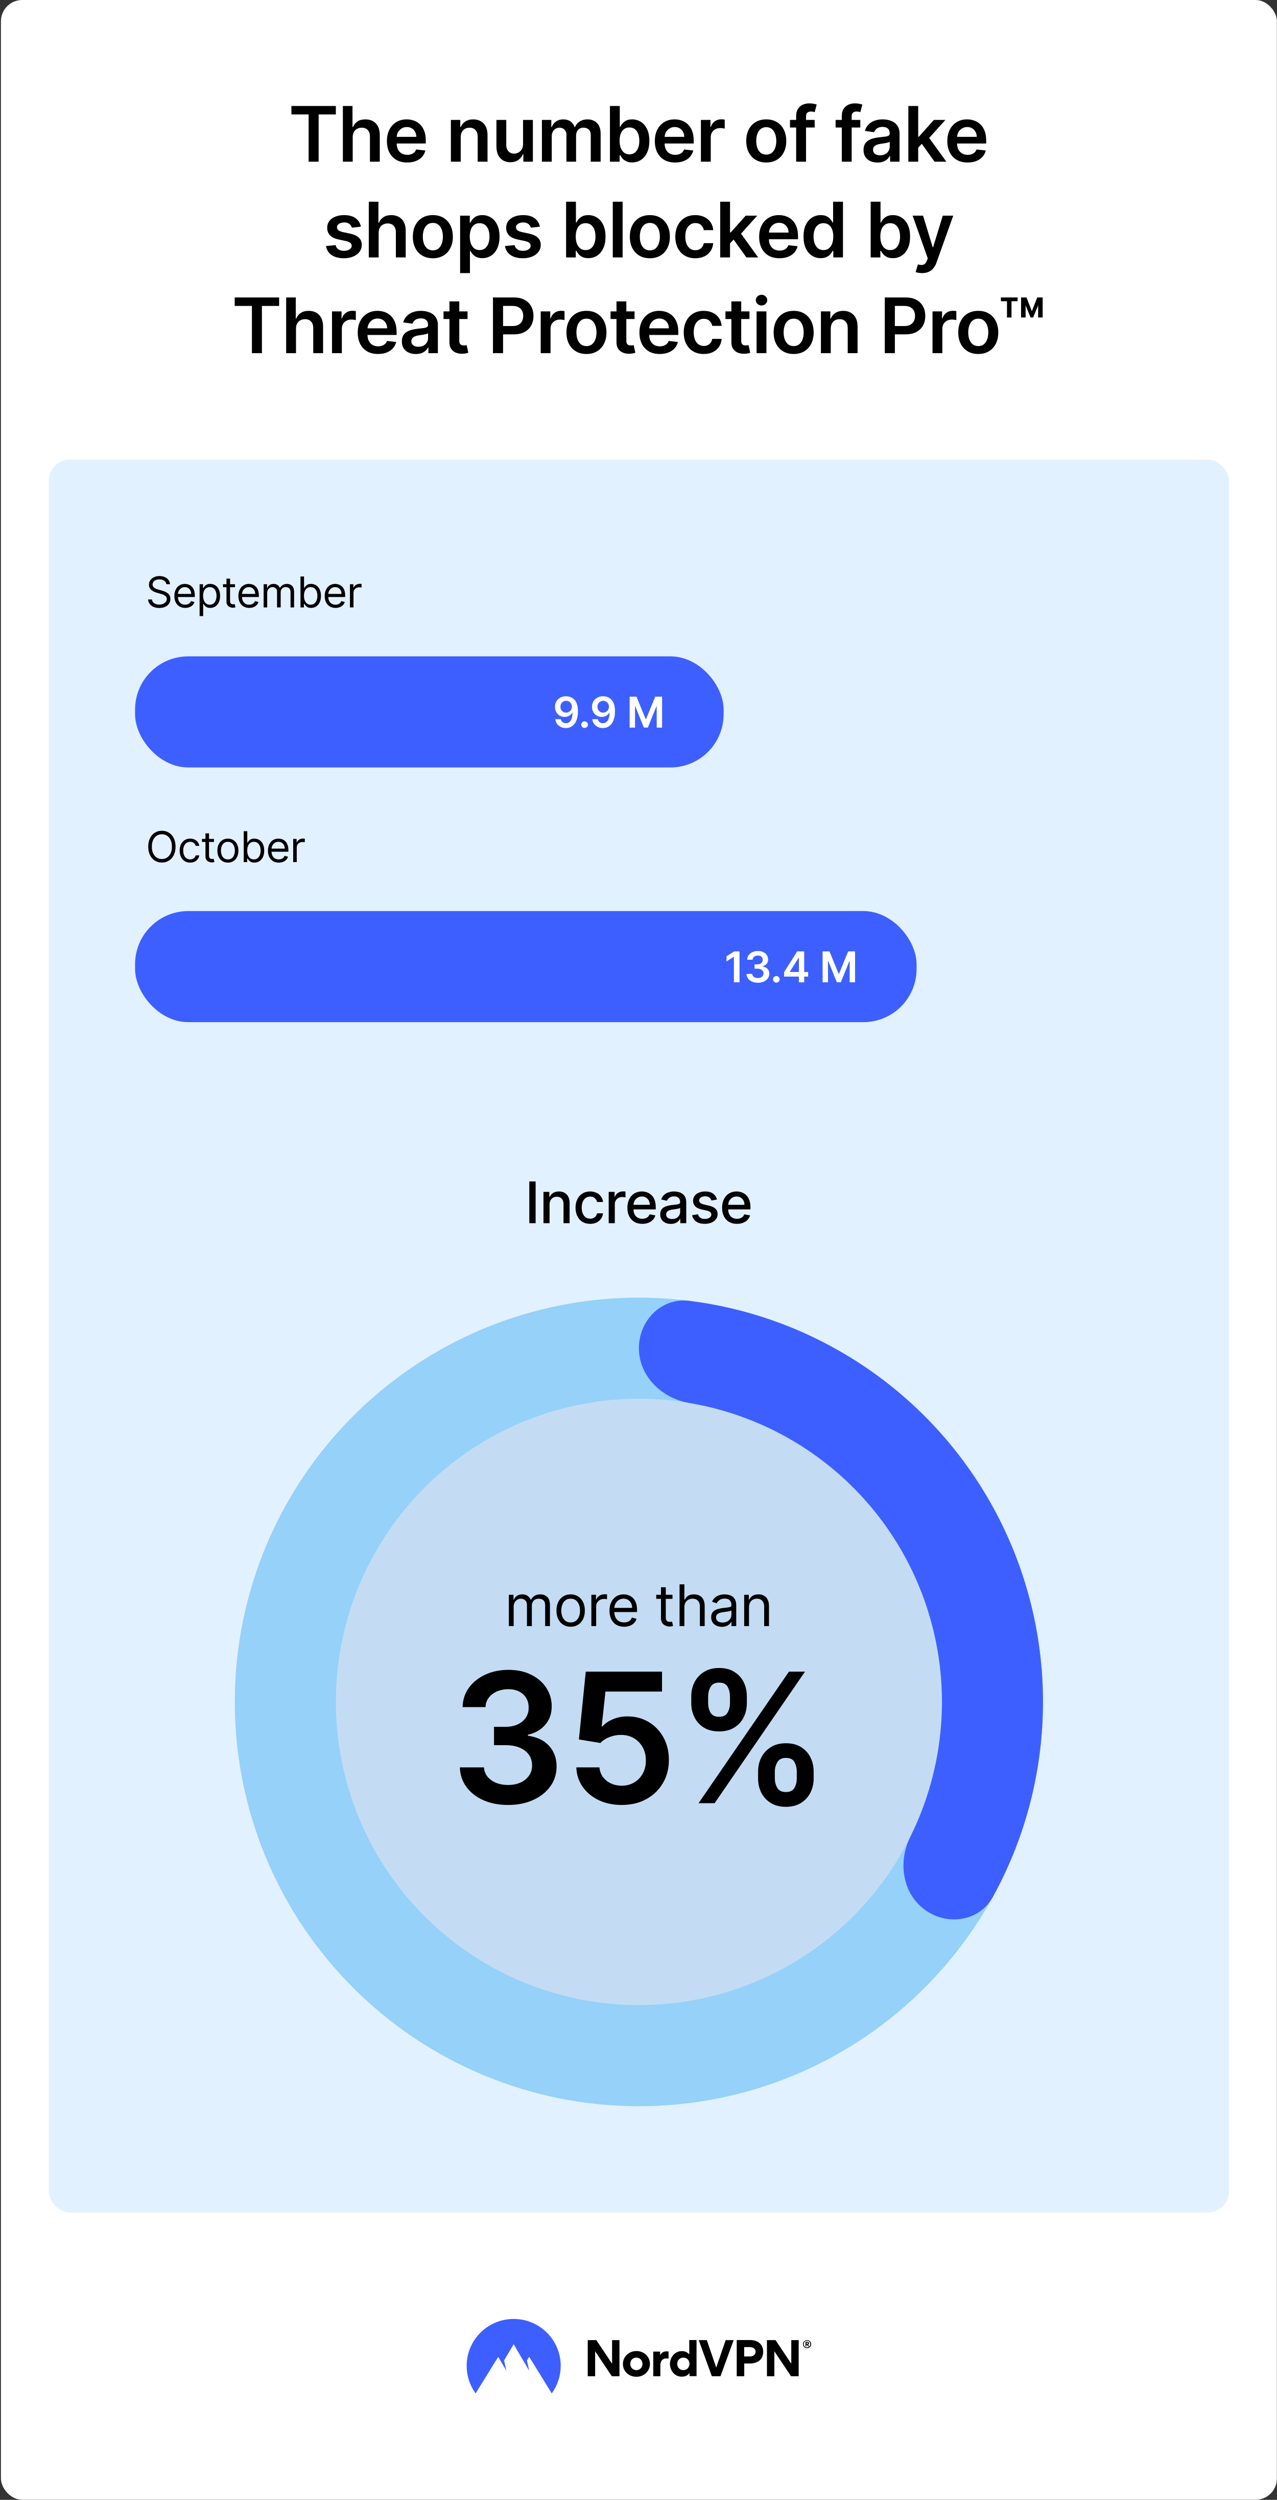
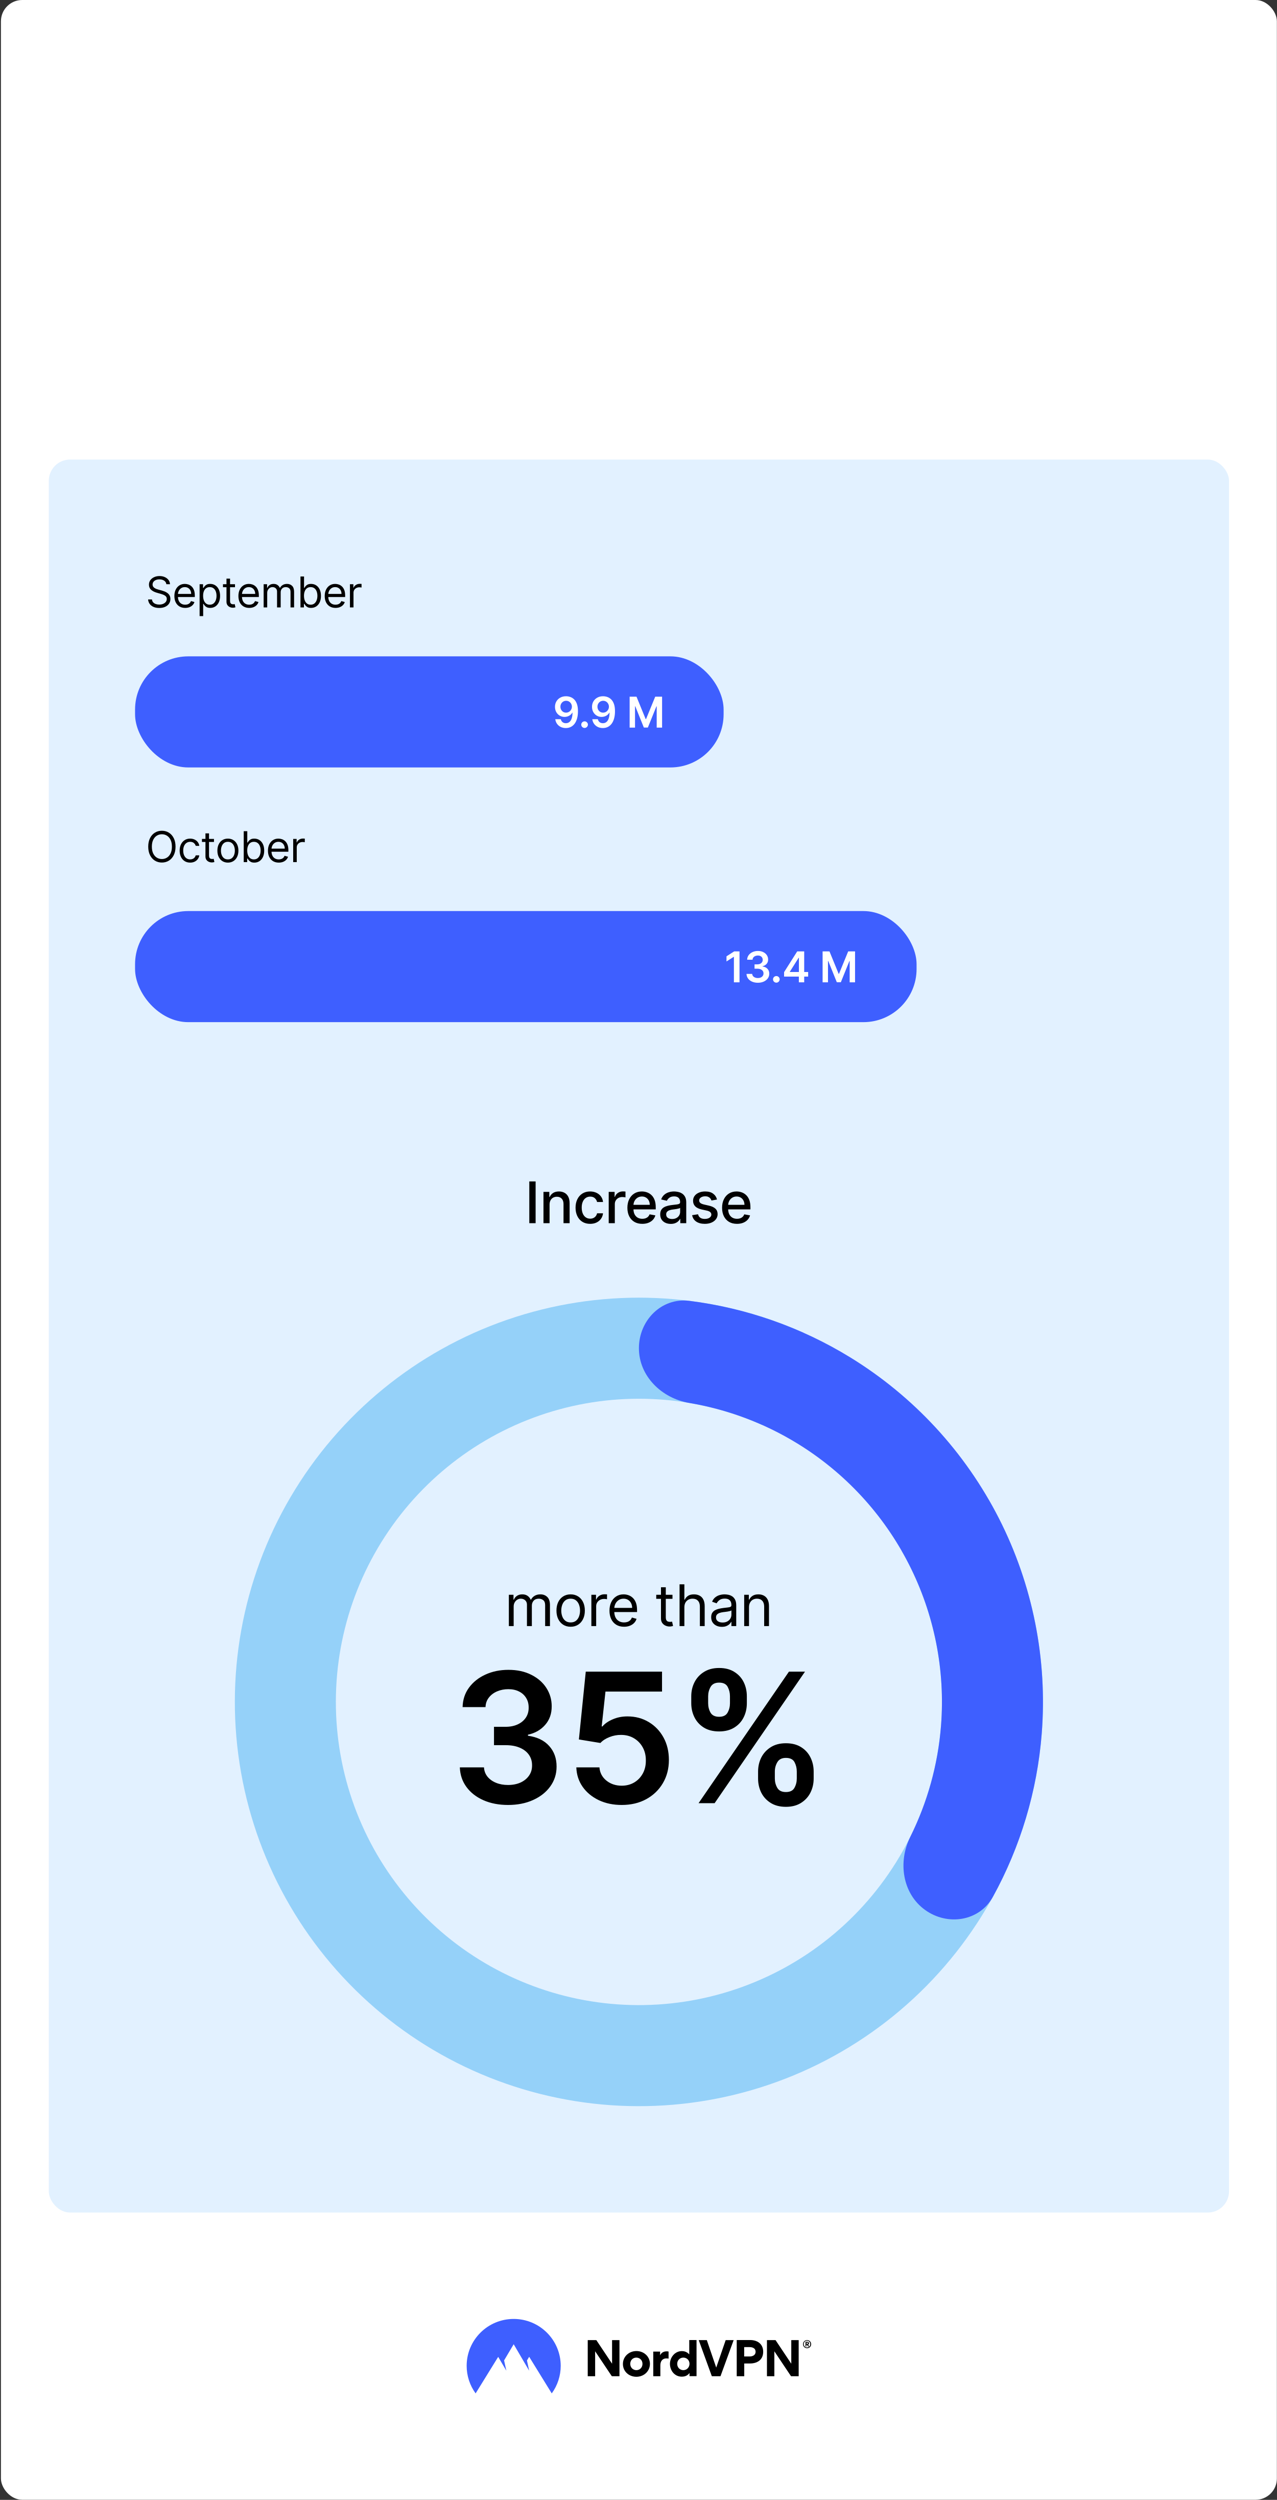
<svg xmlns="http://www.w3.org/2000/svg" fill="none" height="2350" viewBox="0 0 1201 2350" width="1201">
  <rect x="0" y="0" width="1201" height="2350" fill="#333333" stroke="none" />
  <clipPath id="clip0_77_125">
    <path d="M47.882 2179.91H1153.882V2249.91H47.882Z" />
  </clipPath>
  <rect fill="#ffffff" height="2349.91" rx="20" width="1200" x=".882" />
-   <path d="M274.074 107.588V99.636H315.853V107.588H299.668V152H290.259V107.588H274.074ZM331.717 128.989V152H322.461V99.636H331.512V119.401H331.972C332.893 117.185 334.316 115.437 336.242 114.159 338.185 112.864 340.657 112.216 343.657 112.216 346.384 112.216 348.762 112.787 350.79 113.929 352.819 115.071 354.387 116.741 355.495 118.94 356.62 121.139 357.182 123.824 357.182 126.994V152H347.927V128.426C347.927 125.784 347.245 123.73 345.881 122.264 344.535 120.781 342.643 120.04 340.205 120.04 338.569 120.04 337.103 120.398 335.807 121.114 334.529 121.812 333.523 122.827 332.79 124.156 332.075 125.486 331.717 127.097 331.717 128.989ZM382.967 152.767C379.029 152.767 375.629 151.949 372.765 150.312 369.918 148.659 367.728 146.324 366.194 143.307 364.66 140.273 363.893 136.702 363.893 132.594 363.893 128.554 364.66 125.009 366.194 121.957 367.745 118.889 369.91 116.503 372.688 114.798 375.467 113.077 378.731 112.216 382.481 112.216 384.901 112.216 387.185 112.608 389.333 113.392 391.498 114.159 393.407 115.352 395.06 116.972 396.731 118.591 398.043 120.653 398.998 123.159 399.952 125.648 400.43 128.614 400.43 132.057V134.895H368.239V128.656H391.558C391.541 126.884 391.157 125.307 390.407 123.926 389.657 122.528 388.609 121.429 387.262 120.628 385.933 119.827 384.381 119.426 382.609 119.426 380.717 119.426 379.055 119.886 377.623 120.807 376.191 121.71 375.075 122.903 374.274 124.386 373.489 125.852 373.089 127.463 373.072 129.219V134.665C373.072 136.949 373.489 138.909 374.325 140.545 375.16 142.165 376.327 143.409 377.827 144.278 379.327 145.131 381.083 145.557 383.095 145.557 384.441 145.557 385.66 145.369 386.751 144.994 387.842 144.602 388.788 144.031 389.589 143.281 390.39 142.531 390.995 141.602 391.404 140.494L400.046 141.466C399.501 143.75 398.461 145.744 396.927 147.449 395.41 149.136 393.467 150.449 391.097 151.386 388.728 152.307 386.018 152.767 382.967 152.767ZM433.301 128.989V152H424.046V112.727H432.892V119.401H433.353C434.256 117.202 435.696 115.455 437.674 114.159 439.668 112.864 442.131 112.216 445.063 112.216 447.773 112.216 450.134 112.795 452.145 113.955 454.174 115.114 455.742 116.793 456.85 118.991 457.975 121.19 458.529 123.858 458.512 126.994V152H449.256V128.426C449.256 125.801 448.574 123.747 447.211 122.264 445.864 120.781 443.997 120.04 441.611 120.04 439.992 120.04 438.551 120.398 437.29 121.114 436.046 121.812 435.066 122.827 434.35 124.156 433.651 125.486 433.301 127.097 433.301 128.989ZM491.915 135.483V112.727H501.171V152H492.196V145.02H491.787C490.901 147.219 489.444 149.017 487.415 150.415 485.404 151.812 482.924 152.511 479.975 152.511 477.401 152.511 475.125 151.94 473.148 150.798 471.188 149.639 469.654 147.96 468.546 145.761 467.438 143.545 466.884 140.869 466.884 137.733V112.727H476.14V136.301C476.14 138.79 476.821 140.767 478.185 142.233 479.549 143.699 481.339 144.432 483.554 144.432 484.918 144.432 486.239 144.099 487.518 143.435 488.796 142.77 489.844 141.781 490.662 140.469 491.498 139.139 491.915 137.477 491.915 135.483ZM509.652 152V112.727H518.498V119.401H518.959C519.777 117.151 521.132 115.395 523.024 114.134 524.916 112.855 527.175 112.216 529.8 112.216 532.459 112.216 534.7 112.864 536.524 114.159 538.365 115.437 539.66 117.185 540.41 119.401H540.82C541.689 117.219 543.155 115.48 545.217 114.185 547.297 112.872 549.76 112.216 552.606 112.216 556.22 112.216 559.169 113.358 561.453 115.642 563.737 117.926 564.879 121.259 564.879 125.639V152H555.598V127.071C555.598 124.634 554.95 122.852 553.655 121.727 552.359 120.585 550.774 120.014 548.899 120.014 546.666 120.014 544.919 120.713 543.658 122.111 542.413 123.491 541.791 125.29 541.791 127.506V152H532.714V126.688C532.714 124.659 532.101 123.04 530.873 121.83 529.663 120.619 528.078 120.014 526.118 120.014 524.788 120.014 523.578 120.355 522.487 121.037 521.396 121.702 520.527 122.648 519.879 123.875 519.231 125.085 518.908 126.5 518.908 128.119V152H509.652ZM573.641 152V99.636H582.897V119.222H583.281C583.758 118.267 584.431 117.253 585.3 116.179 586.17 115.088 587.346 114.159 588.829 113.392 590.312 112.608 592.204 112.216 594.505 112.216 597.539 112.216 600.275 112.991 602.712 114.543 605.167 116.077 607.11 118.352 608.542 121.369 609.991 124.369 610.715 128.051 610.715 132.415 610.715 136.727 610.008 140.392 608.593 143.409 607.178 146.426 605.252 148.727 602.815 150.312 600.377 151.898 597.616 152.69 594.531 152.69 592.281 152.69 590.414 152.315 588.931 151.565 587.448 150.815 586.255 149.912 585.352 148.855 584.465 147.781 583.775 146.767 583.281 145.812H582.744V152H573.641ZM582.718 132.364C582.718 134.903 583.076 137.128 583.792 139.037 584.525 140.946 585.573 142.437 586.937 143.511 588.317 144.568 589.988 145.097 591.948 145.097 593.994 145.097 595.707 144.551 597.087 143.46 598.468 142.352 599.508 140.844 600.207 138.935 600.923 137.009 601.281 134.818 601.281 132.364 601.281 129.926 600.931 127.761 600.232 125.869 599.533 123.977 598.494 122.494 597.113 121.42 595.732 120.347 594.011 119.81 591.948 119.81 589.971 119.81 588.292 120.33 586.911 121.369 585.531 122.409 584.482 123.866 583.766 125.741 583.067 127.616 582.718 129.824 582.718 132.364ZM634.933 152.767C630.996 152.767 627.595 151.949 624.732 150.312 621.885 148.659 619.695 146.324 618.161 143.307 616.627 140.273 615.86 136.702 615.86 132.594 615.86 128.554 616.627 125.009 618.161 121.957 619.712 118.889 621.877 116.503 624.655 114.798 627.433 113.077 630.698 112.216 634.448 112.216 636.868 112.216 639.152 112.608 641.3 113.392 643.465 114.159 645.374 115.352 647.027 116.972 648.698 118.591 650.01 120.653 650.965 123.159 651.919 125.648 652.396 128.614 652.396 132.057V134.895H620.206V128.656H643.524C643.507 126.884 643.124 125.307 642.374 123.926 641.624 122.528 640.575 121.429 639.229 120.628 637.899 119.827 636.348 119.426 634.575 119.426 632.683 119.426 631.021 119.886 629.59 120.807 628.158 121.71 627.041 122.903 626.24 124.386 625.456 125.852 625.056 127.463 625.039 129.219V134.665C625.039 136.949 625.456 138.909 626.291 140.545 627.127 142.165 628.294 143.409 629.794 144.278 631.294 145.131 633.05 145.557 635.061 145.557 636.408 145.557 637.627 145.369 638.718 144.994 639.808 144.602 640.754 144.031 641.556 143.281 642.357 142.531 642.962 141.602 643.371 140.494L652.013 141.466C651.468 143.75 650.428 145.744 648.894 147.449 647.377 149.136 645.433 150.449 643.064 151.386 640.695 152.307 637.985 152.767 634.933 152.767ZM659.19 152V112.727H668.164V119.273H668.573C669.289 117.006 670.517 115.259 672.255 114.031 674.011 112.787 676.014 112.165 678.264 112.165 678.775 112.165 679.346 112.19 679.977 112.241 680.625 112.276 681.161 112.335 681.588 112.42V120.935C681.196 120.798 680.573 120.679 679.721 120.577 678.886 120.457 678.076 120.398 677.292 120.398 675.605 120.398 674.088 120.764 672.741 121.497 671.411 122.213 670.363 123.21 669.596 124.489 668.829 125.767 668.446 127.241 668.446 128.912V152H659.19ZM720.653 152.767C716.818 152.767 713.494 151.923 710.682 150.236 707.869 148.548 705.687 146.187 704.136 143.153 702.602 140.119 701.835 136.574 701.835 132.517 701.835 128.46 702.602 124.906 704.136 121.855 705.687 118.804 707.869 116.435 710.682 114.747 713.494 113.06 716.818 112.216 720.653 112.216 724.488 112.216 727.812 113.06 730.625 114.747 733.437 116.435 735.611 118.804 737.145 121.855 738.696 124.906 739.471 128.46 739.471 132.517 739.471 136.574 738.696 140.119 737.145 143.153 735.611 146.187 733.437 148.548 730.625 150.236 727.812 151.923 724.488 152.767 720.653 152.767ZM720.704 145.352C722.784 145.352 724.523 144.781 725.92 143.639 727.318 142.48 728.358 140.929 729.04 138.986 729.738 137.043 730.088 134.878 730.088 132.491 730.088 130.088 729.738 127.915 729.04 125.972 728.358 124.011 727.318 122.452 725.92 121.293 724.523 120.134 722.784 119.554 720.704 119.554 718.574 119.554 716.801 120.134 715.386 121.293 713.988 122.452 712.94 124.011 712.241 125.972 711.56 127.915 711.219 130.088 711.219 132.491 711.219 134.878 711.56 137.043 712.241 138.986 712.94 140.929 713.988 142.48 715.386 143.639 716.801 144.781 718.574 145.352 720.704 145.352ZM766.183 112.727V119.886H742.967V112.727H766.183ZM748.771 152V109.02C748.771 106.378 749.316 104.179 750.407 102.423 751.515 100.668 752.998 99.355 754.856 98.486 756.714 97.617 758.776 97.182 761.043 97.182 762.646 97.182 764.069 97.31 765.313 97.565 766.558 97.821 767.478 98.051 768.075 98.256L766.234 105.415C765.842 105.295 765.347 105.176 764.751 105.057 764.154 104.92 763.489 104.852 762.756 104.852 761.035 104.852 759.816 105.27 759.1 106.105 758.401 106.923 758.052 108.099 758.052 109.634V152H748.771ZM809.109 112.727V119.886H785.893V112.727H809.109ZM791.697 152V109.02C791.697 106.378 792.242 104.179 793.333 102.423 794.441 100.668 795.924 99.355 797.782 98.486 799.64 97.617 801.703 97.182 803.97 97.182 805.572 97.182 806.995 97.31 808.24 97.565 809.484 97.821 810.404 98.051 811.001 98.256L809.16 105.415C808.768 105.295 808.274 105.176 807.677 105.057 807.081 104.92 806.416 104.852 805.683 104.852 803.961 104.852 802.742 105.27 802.027 106.105 801.328 106.923 800.978 108.099 800.978 109.634V152H791.697ZM825.286 152.793C822.797 152.793 820.556 152.349 818.561 151.463 816.584 150.56 815.016 149.23 813.857 147.474 812.715 145.719 812.144 143.554 812.144 140.98 812.144 138.764 812.553 136.932 813.371 135.483 814.189 134.034 815.306 132.875 816.721 132.006 818.135 131.136 819.729 130.48 821.502 130.037 823.292 129.577 825.141 129.244 827.05 129.04 829.351 128.801 831.218 128.588 832.65 128.401 834.081 128.196 835.121 127.889 835.769 127.48 836.434 127.054 836.766 126.398 836.766 125.511V125.358C836.766 123.432 836.195 121.94 835.053 120.884 833.911 119.827 832.266 119.298 830.118 119.298 827.851 119.298 826.053 119.793 824.723 120.781 823.411 121.77 822.525 122.937 822.064 124.284L813.422 123.057C814.104 120.67 815.229 118.676 816.797 117.074 818.365 115.455 820.283 114.244 822.55 113.443 824.817 112.625 827.323 112.216 830.067 112.216 831.959 112.216 833.843 112.438 835.718 112.881 837.593 113.324 839.306 114.057 840.857 115.08 842.408 116.085 843.652 117.457 844.59 119.196 845.544 120.935 846.022 123.108 846.022 125.716V152H837.124V146.605H836.817C836.255 147.696 835.462 148.719 834.439 149.673 833.434 150.611 832.164 151.369 830.63 151.949 829.113 152.511 827.331 152.793 825.286 152.793ZM827.689 145.991C829.547 145.991 831.158 145.625 832.522 144.892 833.885 144.142 834.934 143.153 835.667 141.926 836.417 140.699 836.792 139.361 836.792 137.912V133.284C836.502 133.523 836.007 133.744 835.309 133.949 834.627 134.153 833.86 134.332 833.007 134.486 832.155 134.639 831.311 134.776 830.476 134.895 829.641 135.014 828.917 135.116 828.303 135.202 826.922 135.389 825.686 135.696 824.596 136.122 823.505 136.548 822.644 137.145 822.013 137.912 821.382 138.662 821.067 139.634 821.067 140.827 821.067 142.531 821.689 143.818 822.934 144.688 824.178 145.557 825.763 145.991 827.689 145.991ZM862.729 139.676 862.704 128.503H864.187L878.3 112.727H889.116L871.755 132.057H869.837L862.729 139.676ZM854.292 152V99.636H863.547V152H854.292ZM878.939 152 866.155 134.128 872.394 127.608 890.01 152H878.939ZM910.016 152.767C906.079 152.767 902.678 151.949 899.815 150.312 896.968 148.659 894.778 146.324 893.244 143.307 891.709 140.273 890.942 136.702 890.942 132.594 890.942 128.554 891.709 125.009 893.244 121.957 894.795 118.889 896.959 116.503 899.738 114.798 902.516 113.077 905.78 112.216 909.53 112.216 911.951 112.216 914.235 112.608 916.383 113.392 918.548 114.159 920.457 115.352 922.11 116.972 923.78 118.591 925.093 120.653 926.048 123.159 927.002 125.648 927.479 128.614 927.479 132.057V134.895H895.289V128.656H918.607C918.59 126.884 918.207 125.307 917.457 123.926 916.707 122.528 915.658 121.429 914.312 120.628 912.982 119.827 911.431 119.426 909.658 119.426 907.766 119.426 906.104 119.886 904.673 120.807 903.241 121.71 902.124 122.903 901.323 124.386 900.539 125.852 900.138 127.463 900.121 129.219V134.665C900.121 136.949 900.539 138.909 901.374 140.545 902.209 142.165 903.377 143.409 904.877 144.278 906.377 145.131 908.133 145.557 910.144 145.557 911.491 145.557 912.709 145.369 913.8 144.994 914.891 144.602 915.837 144.031 916.638 143.281 917.44 142.531 918.045 141.602 918.454 140.494L927.096 141.466C926.55 143.75 925.511 145.744 923.976 147.449 922.459 149.136 920.516 150.449 918.147 151.386 915.778 152.307 913.067 152.767 910.016 152.767ZM339.403 213.108 330.965 214.028C330.727 213.176 330.309 212.375 329.713 211.625 329.133 210.875 328.349 210.27 327.36 209.81 326.372 209.349 325.162 209.119 323.73 209.119 321.804 209.119 320.184 209.537 318.872 210.372 317.576 211.207 316.937 212.29 316.954 213.619 316.937 214.761 317.355 215.69 318.207 216.406 319.076 217.122 320.508 217.71 322.502 218.17L329.201 219.602C332.917 220.403 335.679 221.673 337.485 223.412 339.309 225.151 340.23 227.426 340.247 230.239 340.23 232.71 339.505 234.892 338.073 236.784 336.659 238.659 334.69 240.125 332.167 241.182 329.644 242.239 326.747 242.767 323.474 242.767 318.667 242.767 314.798 241.761 311.866 239.75 308.934 237.722 307.187 234.901 306.625 231.287L315.65 230.418C316.059 232.19 316.929 233.528 318.258 234.432 319.588 235.335 321.318 235.787 323.448 235.787 325.647 235.787 327.412 235.335 328.741 234.432 330.088 233.528 330.761 232.412 330.761 231.082 330.761 229.957 330.326 229.028 329.457 228.295 328.605 227.562 327.275 227 325.468 226.608L318.769 225.202C315.002 224.418 312.215 223.097 310.409 221.239 308.602 219.364 307.707 216.994 307.724 214.131 307.707 211.71 308.363 209.614 309.693 207.841 311.039 206.051 312.906 204.67 315.292 203.699 317.696 202.71 320.465 202.216 323.602 202.216 328.204 202.216 331.826 203.196 334.468 205.156 337.127 207.116 338.772 209.767 339.403 213.108ZM356.098 218.989V242H346.842V189.636H355.893V209.401H356.353C357.274 207.185 358.697 205.437 360.623 204.159 362.566 202.864 365.038 202.216 368.038 202.216 370.765 202.216 373.143 202.787 375.172 203.929 377.2 205.071 378.768 206.741 379.876 208.94 381.001 211.139 381.564 213.824 381.564 216.994V242H372.308V218.426C372.308 215.784 371.626 213.73 370.263 212.264 368.916 210.781 367.024 210.04 364.586 210.04 362.95 210.04 361.484 210.398 360.189 211.114 358.91 211.812 357.905 212.827 357.172 214.156 356.456 215.486 356.098 217.097 356.098 218.989ZM407.092 242.767C403.257 242.767 399.933 241.923 397.121 240.236 394.308 238.548 392.126 236.187 390.575 233.153 389.041 230.119 388.274 226.574 388.274 222.517 388.274 218.46 389.041 214.906 390.575 211.855 392.126 208.804 394.308 206.435 397.121 204.747 399.933 203.06 403.257 202.216 407.092 202.216 410.927 202.216 414.251 203.06 417.064 204.747 419.876 206.435 422.05 208.804 423.584 211.855 425.135 214.906 425.91 218.46 425.91 222.517 425.91 226.574 425.135 230.119 423.584 233.153 422.05 236.187 419.876 238.548 417.064 240.236 414.251 241.923 410.927 242.767 407.092 242.767ZM407.143 235.352C409.223 235.352 410.961 234.781 412.359 233.639 413.757 232.48 414.797 230.929 415.479 228.986 416.177 227.043 416.527 224.878 416.527 222.491 416.527 220.088 416.177 217.915 415.479 215.972 414.797 214.011 413.757 212.452 412.359 211.293 410.961 210.134 409.223 209.554 407.143 209.554 405.013 209.554 403.24 210.134 401.825 211.293 400.427 212.452 399.379 214.011 398.68 215.972 397.998 217.915 397.658 220.088 397.658 222.491 397.658 224.878 397.998 227.043 398.68 228.986 399.379 230.929 400.427 232.48 401.825 233.639 403.24 234.781 405.013 235.352 407.143 235.352ZM432.729 256.727V202.727H441.832V209.222H442.369C442.846 208.267 443.519 207.253 444.388 206.179 445.258 205.088 446.434 204.159 447.917 203.392 449.4 202.608 451.292 202.216 453.593 202.216 456.627 202.216 459.363 202.991 461.8 204.543 464.255 206.077 466.198 208.352 467.63 211.369 469.079 214.369 469.803 218.051 469.803 222.415 469.803 226.727 469.096 230.392 467.681 233.409 466.266 236.426 464.34 238.727 461.903 240.312 459.465 241.898 456.704 242.69 453.619 242.69 451.369 242.69 449.502 242.315 448.019 241.565 446.536 240.815 445.343 239.912 444.44 238.855 443.553 237.781 442.863 236.767 442.369 235.812H441.985V256.727H432.729ZM441.806 222.364C441.806 224.903 442.164 227.128 442.88 229.037 443.613 230.946 444.661 232.437 446.025 233.511 447.406 234.568 449.076 235.097 451.036 235.097 453.082 235.097 454.795 234.551 456.175 233.46 457.556 232.352 458.596 230.844 459.295 228.935 460.011 227.009 460.369 224.818 460.369 222.364 460.369 219.926 460.019 217.761 459.32 215.869 458.621 213.977 457.582 212.494 456.201 211.42 454.82 210.347 453.099 209.81 451.036 209.81 449.059 209.81 447.38 210.33 445.999 211.369 444.619 212.409 443.57 213.866 442.854 215.741 442.156 217.616 441.806 219.824 441.806 222.364ZM507.732 213.108 499.295 214.028C499.056 213.176 498.639 212.375 498.042 211.625 497.462 210.875 496.678 210.27 495.69 209.81 494.701 209.349 493.491 209.119 492.059 209.119 490.133 209.119 488.514 209.537 487.201 210.372 485.906 211.207 485.266 212.29 485.283 213.619 485.266 214.761 485.684 215.69 486.536 216.406 487.406 217.122 488.837 217.71 490.832 218.17L497.531 219.602C501.247 220.403 504.008 221.673 505.815 223.412 507.639 225.151 508.559 227.426 508.576 230.239 508.559 232.71 507.835 234.892 506.403 236.784 504.988 238.659 503.019 240.125 500.497 241.182 497.974 242.239 495.076 242.767 491.803 242.767 486.997 242.767 483.127 241.761 480.195 239.75 477.264 237.722 475.516 234.901 474.954 231.287L483.98 230.418C484.389 232.19 485.258 233.528 486.587 234.432 487.917 235.335 489.647 235.787 491.778 235.787 493.977 235.787 495.741 235.335 497.07 234.432 498.417 233.528 499.09 232.412 499.09 231.082 499.09 229.957 498.656 229.028 497.786 228.295 496.934 227.562 495.605 227 493.798 226.608L487.099 225.202C483.332 224.418 480.545 223.097 478.738 221.239 476.931 219.364 476.036 216.994 476.053 214.131 476.036 211.71 476.693 209.614 478.022 207.841 479.369 206.051 481.235 204.67 483.622 203.699 486.025 202.71 488.795 202.216 491.931 202.216 496.533 202.216 500.156 203.196 502.798 205.156 505.457 207.116 507.102 209.767 507.732 213.108ZM532.403 242V189.636H541.659V209.222H542.042C542.52 208.267 543.193 207.253 544.062 206.179 544.931 205.088 546.108 204.159 547.591 203.392 549.074 202.608 550.966 202.216 553.267 202.216 556.301 202.216 559.037 202.991 561.474 204.543 563.929 206.077 565.872 208.352 567.304 211.369 568.753 214.369 569.477 218.051 569.477 222.415 569.477 226.727 568.77 230.392 567.355 233.409 565.94 236.426 564.014 238.727 561.576 240.312 559.139 241.898 556.378 242.69 553.292 242.69 551.042 242.69 549.176 242.315 547.693 241.565 546.21 240.815 545.017 239.912 544.113 238.855 543.227 237.781 542.537 236.767 542.042 235.812H541.505V242H532.403ZM541.48 222.364C541.48 224.903 541.838 227.128 542.554 229.037 543.287 230.946 544.335 232.437 545.699 233.511 547.079 234.568 548.75 235.097 550.71 235.097 552.755 235.097 554.468 234.551 555.849 233.46 557.23 232.352 558.27 230.844 558.968 228.935 559.684 227.009 560.042 224.818 560.042 222.364 560.042 219.926 559.693 217.761 558.994 215.869 558.295 213.977 557.255 212.494 555.875 211.42 554.494 210.347 552.772 209.81 550.71 209.81 548.733 209.81 547.054 210.33 545.673 211.369 544.292 212.409 543.244 213.866 542.528 215.741 541.829 217.616 541.48 219.824 541.48 222.364ZM585.564 189.636V242H576.309V189.636H585.564ZM611.176 242.767C607.341 242.767 604.017 241.923 601.204 240.236 598.392 238.548 596.21 236.187 594.659 233.153 593.125 230.119 592.358 226.574 592.358 222.517 592.358 218.46 593.125 214.906 594.659 211.855 596.21 208.804 598.392 206.435 601.204 204.747 604.017 203.06 607.341 202.216 611.176 202.216 615.011 202.216 618.335 203.06 621.148 204.747 623.96 206.435 626.133 208.804 627.668 211.855 629.219 214.906 629.994 218.46 629.994 222.517 629.994 226.574 629.219 230.119 627.668 233.153 626.133 236.187 623.96 238.548 621.148 240.236 618.335 241.923 615.011 242.767 611.176 242.767ZM611.227 235.352C613.307 235.352 615.045 234.781 616.443 233.639 617.841 232.48 618.881 230.929 619.562 228.986 620.261 227.043 620.611 224.878 620.611 222.491 620.611 220.088 620.261 217.915 619.562 215.972 618.881 214.011 617.841 212.452 616.443 211.293 615.045 210.134 613.307 209.554 611.227 209.554 609.096 209.554 607.324 210.134 605.909 211.293 604.511 212.452 603.463 214.011 602.764 215.972 602.082 217.915 601.741 220.088 601.741 222.491 601.741 224.878 602.082 227.043 602.764 228.986 603.463 230.929 604.511 232.48 605.909 233.639 607.324 234.781 609.096 235.352 611.227 235.352ZM653.944 242.767C650.024 242.767 646.657 241.906 643.845 240.185 641.049 238.463 638.893 236.085 637.376 233.051 635.876 230 635.126 226.489 635.126 222.517 635.126 218.528 635.893 215.009 637.427 211.957 638.961 208.889 641.126 206.503 643.921 204.798 646.734 203.077 650.058 202.216 653.893 202.216 657.08 202.216 659.901 202.804 662.356 203.98 664.828 205.139 666.796 206.784 668.262 208.915 669.728 211.028 670.563 213.5 670.768 216.33H661.921C661.563 214.437 660.711 212.861 659.364 211.599 658.035 210.321 656.254 209.682 654.021 209.682 652.129 209.682 650.467 210.193 649.035 211.216 647.603 212.222 646.487 213.67 645.685 215.562 644.901 217.455 644.509 219.722 644.509 222.364 644.509 225.04 644.901 227.341 645.685 229.267 646.47 231.176 647.569 232.651 648.984 233.69 650.416 234.713 652.095 235.224 654.021 235.224 655.384 235.224 656.603 234.969 657.677 234.457 658.768 233.929 659.68 233.17 660.413 232.182 661.146 231.193 661.649 229.991 661.921 228.577H670.768C670.546 231.355 669.728 233.818 668.313 235.966 666.899 238.097 664.972 239.767 662.535 240.977 660.097 242.17 657.234 242.767 653.944 242.767ZM685.769 229.676 685.743 218.503H687.226L701.34 202.727H712.155L694.794 222.057H692.877L685.769 229.676ZM677.331 242V189.636H686.587V242H677.331ZM701.979 242 689.195 224.128 695.433 217.608 713.05 242H701.979ZM733.056 242.767C729.118 242.767 725.718 241.949 722.854 240.312 720.007 238.659 717.817 236.324 716.283 233.307 714.749 230.273 713.982 226.702 713.982 222.594 713.982 218.554 714.749 215.009 716.283 211.957 717.834 208.889 719.999 206.503 722.777 204.798 725.556 203.077 728.82 202.216 732.57 202.216 734.99 202.216 737.274 202.608 739.422 203.392 741.587 204.159 743.496 205.352 745.149 206.972 746.82 208.591 748.132 210.653 749.087 213.159 750.042 215.648 750.519 218.614 750.519 222.057V224.895H718.328V218.656H741.647C741.63 216.884 741.246 215.307 740.496 213.926 739.746 212.528 738.698 211.429 737.351 210.628 736.022 209.827 734.471 209.426 732.698 209.426 730.806 209.426 729.144 209.886 727.712 210.807 726.28 211.71 725.164 212.903 724.363 214.386 723.578 215.852 723.178 217.463 723.161 219.219V224.665C723.161 226.949 723.578 228.909 724.414 230.545 725.249 232.165 726.417 233.409 727.917 234.278 729.417 235.131 731.172 235.557 733.184 235.557 734.53 235.557 735.749 235.369 736.84 234.994 737.931 234.602 738.877 234.031 739.678 233.281 740.479 232.531 741.084 231.602 741.493 230.494L750.135 231.466C749.59 233.75 748.55 235.744 747.016 237.449 745.499 239.136 743.556 240.449 741.186 241.386 738.817 242.307 736.107 242.767 733.056 242.767ZM771.886 242.69C768.801 242.69 766.04 241.898 763.602 240.312 761.165 238.727 759.238 236.426 757.824 233.409 756.409 230.392 755.701 226.727 755.701 222.415 755.701 218.051 756.417 214.369 757.849 211.369 759.298 208.352 761.25 206.077 763.704 204.543 766.159 202.991 768.895 202.216 771.912 202.216 774.213 202.216 776.105 202.608 777.588 203.392 779.071 204.159 780.247 205.088 781.116 206.179 781.986 207.253 782.659 208.267 783.136 209.222H783.52V189.636H792.801V242H783.699V235.812H783.136C782.659 236.767 781.969 237.781 781.065 238.855 780.162 239.912 778.969 240.815 777.486 241.565 776.003 242.315 774.136 242.69 771.886 242.69ZM774.469 235.097C776.429 235.097 778.099 234.568 779.48 233.511 780.861 232.437 781.909 230.946 782.625 229.037 783.341 227.128 783.699 224.903 783.699 222.364 783.699 219.824 783.341 217.616 782.625 215.741 781.926 213.866 780.886 212.409 779.505 211.369 778.142 210.33 776.463 209.81 774.469 209.81 772.406 209.81 770.684 210.347 769.304 211.42 767.923 212.494 766.883 213.977 766.184 215.869 765.486 217.761 765.136 219.926 765.136 222.364 765.136 224.818 765.486 227.009 766.184 228.935 766.9 230.844 767.949 232.352 769.329 233.46 770.727 234.551 772.44 235.097 774.469 235.097ZM818.859 242V189.636H828.114V209.222H828.498C828.975 208.267 829.648 207.253 830.518 206.179 831.387 205.088 832.563 204.159 834.046 203.392 835.529 202.608 837.421 202.216 839.722 202.216 842.756 202.216 845.492 202.991 847.93 204.543 850.384 206.077 852.327 208.352 853.759 211.369 855.208 214.369 855.933 218.051 855.933 222.415 855.933 226.727 855.225 230.392 853.81 233.409 852.396 236.426 850.469 238.727 848.032 240.312 845.594 241.898 842.833 242.69 839.748 242.69 837.498 242.69 835.631 242.315 834.148 241.565 832.665 240.815 831.472 239.912 830.569 238.855 829.683 237.781 828.992 236.767 828.498 235.812H827.961V242H818.859ZM827.935 222.364C827.935 224.903 828.293 227.128 829.009 229.037 829.742 230.946 830.791 232.437 832.154 233.511 833.535 234.568 835.205 235.097 837.166 235.097 839.211 235.097 840.924 234.551 842.305 233.46 843.685 232.352 844.725 230.844 845.424 228.935 846.14 227.009 846.498 224.818 846.498 222.364 846.498 219.926 846.148 217.761 845.45 215.869 844.751 213.977 843.711 212.494 842.33 211.42 840.95 210.347 839.228 209.81 837.166 209.81 835.188 209.81 833.509 210.33 832.129 211.369 830.748 212.409 829.7 213.866 828.984 215.741 828.285 217.616 827.935 219.824 827.935 222.364ZM867.181 256.727C865.92 256.727 864.752 256.625 863.678 256.42 862.622 256.233 861.778 256.011 861.147 255.756L863.295 248.545C864.641 248.938 865.843 249.125 866.9 249.108 867.957 249.091 868.886 248.759 869.687 248.111 870.505 247.48 871.195 246.423 871.758 244.94L872.551 242.818 858.309 202.727H868.127L877.178 232.386H877.588L886.664 202.727H896.508L880.784 246.756C880.051 248.835 879.079 250.616 877.869 252.099 876.659 253.599 875.176 254.741 873.42 255.526 871.681 256.327 869.602 256.727 867.181 256.727ZM220.742 287.588V279.636H262.52V287.588H246.336V332H236.926V287.588H220.742ZM278.384 308.989V332H269.128V279.636H278.179V299.401H278.64C279.56 297.185 280.983 295.437 282.909 294.159 284.853 292.864 287.324 292.216 290.324 292.216 293.052 292.216 295.429 292.787 297.458 293.929 299.486 295.071 301.054 296.741 302.162 298.94 303.287 301.139 303.85 303.824 303.85 306.994V332H294.594V308.426C294.594 305.784 293.912 303.73 292.549 302.264 291.202 300.781 289.31 300.04 286.873 300.04 285.236 300.04 283.77 300.398 282.475 301.114 281.196 301.812 280.191 302.827 279.458 304.156 278.742 305.486 278.384 307.097 278.384 308.989ZM312.248 332V292.727H321.222V299.273H321.631C322.347 297.006 323.574 295.259 325.313 294.031 327.069 292.787 329.072 292.165 331.322 292.165 331.833 292.165 332.404 292.19 333.035 292.241 333.682 292.276 334.219 292.335 334.645 292.42V300.935C334.253 300.798 333.631 300.679 332.779 300.577 331.944 300.457 331.134 300.398 330.35 300.398 328.662 300.398 327.145 300.764 325.799 301.497 324.469 302.213 323.421 303.21 322.654 304.489 321.887 305.767 321.503 307.241 321.503 308.912V332H312.248ZM355.527 332.767C351.589 332.767 348.189 331.949 345.325 330.312 342.479 328.659 340.288 326.324 338.754 323.307 337.22 320.273 336.453 316.702 336.453 312.594 336.453 308.554 337.22 305.009 338.754 301.957 340.305 298.889 342.47 296.503 345.249 294.798 348.027 293.077 351.291 292.216 355.041 292.216 357.462 292.216 359.746 292.608 361.893 293.392 364.058 294.159 365.967 295.352 367.621 296.972 369.291 298.591 370.604 300.653 371.558 303.159 372.513 305.648 372.99 308.614 372.99 312.057V314.895H340.8V308.656H364.118C364.101 306.884 363.717 305.307 362.967 303.926 362.217 302.528 361.169 301.429 359.822 300.628 358.493 299.827 356.942 299.426 355.169 299.426 353.277 299.426 351.615 299.886 350.183 300.807 348.751 301.71 347.635 302.903 346.834 304.386 346.05 305.852 345.649 307.463 345.632 309.219V314.665C345.632 316.949 346.05 318.909 346.885 320.545 347.72 322.165 348.888 323.409 350.388 324.278 351.888 325.131 353.643 325.557 355.655 325.557 357.001 325.557 358.22 325.369 359.311 324.994 360.402 324.602 361.348 324.031 362.149 323.281 362.95 322.531 363.555 321.602 363.964 320.494L372.606 321.466C372.061 323.75 371.021 325.744 369.487 327.449 367.97 329.136 366.027 330.449 363.658 331.386 361.288 332.307 358.578 332.767 355.527 332.767ZM391.085 332.793C388.596 332.793 386.354 332.349 384.36 331.463 382.383 330.56 380.815 329.23 379.656 327.474 378.514 325.719 377.943 323.554 377.943 320.98 377.943 318.764 378.352 316.932 379.17 315.483 379.988 314.034 381.104 312.875 382.519 312.006 383.934 311.136 385.528 310.48 387.3 310.037 389.09 309.577 390.94 309.244 392.849 309.04 395.15 308.801 397.016 308.588 398.448 308.401 399.88 308.196 400.92 307.889 401.568 307.48 402.232 307.054 402.565 306.398 402.565 305.511V305.358C402.565 303.432 401.994 301.94 400.852 300.884 399.71 299.827 398.065 299.298 395.917 299.298 393.65 299.298 391.852 299.793 390.522 300.781 389.21 301.77 388.323 302.937 387.863 304.284L379.221 303.057C379.903 300.67 381.028 298.676 382.596 297.074 384.164 295.455 386.082 294.244 388.349 293.443 390.616 292.625 393.122 292.216 395.866 292.216 397.758 292.216 399.641 292.438 401.516 292.881 403.391 293.324 405.104 294.057 406.656 295.08 408.207 296.085 409.451 297.457 410.389 299.196 411.343 300.935 411.82 303.108 411.82 305.716V332H402.923V326.605H402.616C402.053 327.696 401.261 328.719 400.238 329.673 399.232 330.611 397.962 331.369 396.428 331.949 394.911 332.511 393.13 332.793 391.085 332.793ZM393.488 325.991C395.346 325.991 396.957 325.625 398.32 324.892 399.684 324.142 400.732 323.153 401.465 321.926 402.215 320.699 402.59 319.361 402.59 317.912V313.284C402.3 313.523 401.806 313.744 401.107 313.949 400.425 314.153 399.658 314.332 398.806 314.486 397.954 314.639 397.11 314.776 396.275 314.895 395.44 315.014 394.715 315.116 394.102 315.202 392.721 315.389 391.485 315.696 390.394 316.122 389.303 316.548 388.443 317.145 387.812 317.912 387.181 318.662 386.866 319.634 386.866 320.827 386.866 322.531 387.488 323.818 388.732 324.688 389.977 325.557 391.562 325.991 393.488 325.991ZM439.701 292.727V299.886H417.124V292.727H439.701ZM422.698 283.318H431.954V320.188C431.954 321.432 432.142 322.386 432.517 323.051 432.909 323.699 433.42 324.142 434.051 324.381 434.681 324.619 435.38 324.739 436.147 324.739 436.727 324.739 437.255 324.696 437.732 324.611 438.227 324.526 438.602 324.449 438.857 324.381L440.417 331.616C439.923 331.787 439.215 331.974 438.295 332.179 437.392 332.384 436.284 332.503 434.971 332.537 432.653 332.605 430.565 332.256 428.707 331.489 426.849 330.705 425.374 329.494 424.284 327.858 423.21 326.222 422.681 324.176 422.698 321.722V283.318ZM463.637 332V279.636H483.273C487.296 279.636 490.671 280.386 493.398 281.886 496.143 283.386 498.214 285.449 499.611 288.074 501.026 290.682 501.733 293.648 501.733 296.972 501.733 300.33 501.026 303.312 499.611 305.92 498.197 308.528 496.108 310.582 493.347 312.082 490.586 313.565 487.185 314.307 483.145 314.307H470.131V306.509H481.867C484.219 306.509 486.145 306.099 487.645 305.281 489.145 304.463 490.253 303.338 490.969 301.906 491.702 300.474 492.069 298.83 492.069 296.972 492.069 295.114 491.702 293.477 490.969 292.062 490.253 290.648 489.137 289.548 487.62 288.764 486.12 287.963 484.185 287.562 481.816 287.562H473.123V332H463.637ZM508.527 332V292.727H517.501V299.273H517.91C518.626 297.006 519.854 295.259 521.592 294.031 523.348 292.787 525.351 292.165 527.601 292.165 528.112 292.165 528.683 292.19 529.314 292.241 529.962 292.276 530.498 292.335 530.925 292.42V300.935C530.533 300.798 529.91 300.679 529.058 300.577 528.223 300.457 527.413 300.398 526.629 300.398 524.942 300.398 523.425 300.764 522.078 301.497 520.748 302.213 519.7 303.21 518.933 304.489 518.166 305.767 517.783 307.241 517.783 308.912V332H508.527ZM551.55 332.767C547.715 332.767 544.391 331.923 541.579 330.236 538.766 328.548 536.585 326.187 535.033 323.153 533.499 320.119 532.732 316.574 532.732 312.517 532.732 308.46 533.499 304.906 535.033 301.855 536.585 298.804 538.766 296.435 541.579 294.747 544.391 293.06 547.715 292.216 551.55 292.216 555.386 292.216 558.71 293.06 561.522 294.747 564.335 296.435 566.508 298.804 568.042 301.855 569.593 304.906 570.369 308.46 570.369 312.517 570.369 316.574 569.593 320.119 568.042 323.153 566.508 326.187 564.335 328.548 561.522 330.236 558.71 331.923 555.386 332.767 551.55 332.767ZM551.602 325.352C553.681 325.352 555.42 324.781 556.818 323.639 558.215 322.48 559.255 320.929 559.937 318.986 560.636 317.043 560.985 314.878 560.985 312.491 560.985 310.088 560.636 307.915 559.937 305.972 559.255 304.011 558.215 302.452 556.818 301.293 555.42 300.134 553.681 299.554 551.602 299.554 549.471 299.554 547.698 300.134 546.283 301.293 544.886 302.452 543.837 304.011 543.139 305.972 542.457 307.915 542.116 310.088 542.116 312.491 542.116 314.878 542.457 317.043 543.139 318.986 543.837 320.929 544.886 322.48 546.283 323.639 547.698 324.781 549.471 325.352 551.602 325.352ZM596.798 292.727V299.886H574.222V292.727H596.798ZM579.796 283.318H589.051V320.188C589.051 321.432 589.239 322.386 589.614 323.051 590.006 323.699 590.517 324.142 591.148 324.381 591.779 324.619 592.477 324.739 593.245 324.739 593.824 324.739 594.352 324.696 594.83 324.611 595.324 324.526 595.699 324.449 595.955 324.381L597.514 331.616C597.02 331.787 596.313 331.974 595.392 332.179 594.489 332.384 593.381 332.503 592.068 332.537 589.75 332.605 587.662 332.256 585.804 331.489 583.946 330.705 582.472 329.494 581.381 327.858 580.307 326.222 579.779 324.176 579.796 321.722V283.318ZM620.467 332.767C616.529 332.767 613.129 331.949 610.265 330.312 607.419 328.659 605.228 326.324 603.694 323.307 602.16 320.273 601.393 316.702 601.393 312.594 601.393 308.554 602.16 305.009 603.694 301.957 605.245 298.889 607.41 296.503 610.189 294.798 612.967 293.077 616.231 292.216 619.981 292.216 622.402 292.216 624.686 292.608 626.833 293.392 628.998 294.159 630.907 295.352 632.561 296.972 634.231 298.591 635.544 300.653 636.498 303.159 637.453 305.648 637.93 308.614 637.93 312.057V314.895H605.74V308.656H629.058C629.041 306.884 628.657 305.307 627.907 303.926 627.157 302.528 626.109 301.429 624.762 300.628 623.433 299.827 621.882 299.426 620.109 299.426 618.217 299.426 616.555 299.886 615.123 300.807 613.691 301.71 612.575 302.903 611.774 304.386 610.99 305.852 610.589 307.463 610.572 309.219V314.665C610.572 316.949 610.99 318.909 611.825 320.545 612.66 322.165 613.828 323.409 615.328 324.278 616.828 325.131 618.583 325.557 620.595 325.557 621.941 325.557 623.16 325.369 624.251 324.994 625.342 324.602 626.288 324.031 627.089 323.281 627.89 322.531 628.495 321.602 628.904 320.494L637.546 321.466C637.001 323.75 635.961 325.744 634.427 327.449 632.91 329.136 630.967 330.449 628.598 331.386 626.228 332.307 623.518 332.767 620.467 332.767ZM661.854 332.767C657.934 332.767 654.567 331.906 651.755 330.185 648.959 328.463 646.803 326.085 645.286 323.051 643.786 320 643.036 316.489 643.036 312.517 643.036 308.528 643.803 305.009 645.337 301.957 646.871 298.889 649.036 296.503 651.831 294.798 654.644 293.077 657.968 292.216 661.803 292.216 664.991 292.216 667.812 292.804 670.266 293.98 672.738 295.139 674.706 296.784 676.172 298.915 677.638 301.028 678.473 303.5 678.678 306.33H669.831C669.473 304.437 668.621 302.861 667.275 301.599 665.945 300.321 664.164 299.682 661.931 299.682 660.039 299.682 658.377 300.193 656.945 301.216 655.513 302.222 654.397 303.67 653.596 305.562 652.812 307.455 652.419 309.722 652.419 312.364 652.419 315.04 652.812 317.341 653.596 319.267 654.38 321.176 655.479 322.651 656.894 323.69 658.326 324.713 660.005 325.224 661.931 325.224 663.294 325.224 664.513 324.969 665.587 324.457 666.678 323.929 667.59 323.17 668.323 322.182 669.056 321.193 669.559 319.991 669.831 318.577H678.678C678.456 321.355 677.638 323.818 676.223 325.966 674.809 328.097 672.883 329.767 670.445 330.977 668.008 332.17 665.144 332.767 661.854 332.767ZM704.852 292.727V299.886H682.275V292.727H704.852ZM687.849 283.318H697.105V320.188C697.105 321.432 697.292 322.386 697.667 323.051 698.06 323.699 698.571 324.142 699.202 324.381 699.832 324.619 700.531 324.739 701.298 324.739 701.878 324.739 702.406 324.696 702.883 324.611 703.378 324.526 703.753 324.449 704.008 324.381L705.568 331.616C705.074 331.787 704.366 331.974 703.446 332.179 702.542 332.384 701.435 332.503 700.122 332.537 697.804 332.605 695.716 332.256 693.858 331.489 692 330.705 690.525 329.494 689.435 327.858 688.361 326.222 687.832 324.176 687.849 321.722V283.318ZM711.556 332V292.727H720.812V332H711.556ZM716.21 287.153C714.744 287.153 713.482 286.668 712.425 285.696 711.369 284.707 710.84 283.523 710.84 282.142 710.84 280.744 711.369 279.56 712.425 278.588 713.482 277.599 714.744 277.105 716.21 277.105 717.692 277.105 718.954 277.599 719.994 278.588 721.05 279.56 721.579 280.744 721.579 282.142 721.579 283.523 721.05 284.707 719.994 285.696 718.954 286.668 717.692 287.153 716.21 287.153ZM746.423 332.767C742.588 332.767 739.264 331.923 736.452 330.236 733.639 328.548 731.458 326.187 729.906 323.153 728.372 320.119 727.605 316.574 727.605 312.517 727.605 308.46 728.372 304.906 729.906 301.855 731.458 298.804 733.639 296.435 736.452 294.747 739.264 293.06 742.588 292.216 746.423 292.216 750.259 292.216 753.583 293.06 756.395 294.747 759.208 296.435 761.381 298.804 762.915 301.855 764.466 304.906 765.242 308.46 765.242 312.517 765.242 316.574 764.466 320.119 762.915 323.153 761.381 326.187 759.208 328.548 756.395 330.236 753.583 331.923 750.259 332.767 746.423 332.767ZM746.475 325.352C748.554 325.352 750.293 324.781 751.69 323.639 753.088 322.48 754.128 320.929 754.81 318.986 755.509 317.043 755.858 314.878 755.858 312.491 755.858 310.088 755.509 307.915 754.81 305.972 754.128 304.011 753.088 302.452 751.69 301.293 750.293 300.134 748.554 299.554 746.475 299.554 744.344 299.554 742.571 300.134 741.156 301.293 739.759 302.452 738.71 304.011 738.011 305.972 737.33 307.915 736.989 310.088 736.989 312.491 736.989 314.878 737.33 317.043 738.011 318.986 738.71 320.929 739.759 322.48 741.156 323.639 742.571 324.781 744.344 325.352 746.475 325.352ZM781.316 308.989V332H772.061V292.727H780.907V299.401H781.367C782.271 297.202 783.711 295.455 785.688 294.159 787.683 292.864 790.146 292.216 793.078 292.216 795.788 292.216 798.149 292.795 800.16 293.955 802.188 295.114 803.757 296.793 804.865 298.991 805.99 301.19 806.544 303.858 806.527 306.994V332H797.271V308.426C797.271 305.801 796.589 303.747 795.225 302.264 793.879 300.781 792.012 300.04 789.626 300.04 788.007 300.04 786.566 300.398 785.305 301.114 784.061 301.812 783.081 302.827 782.365 304.156 781.666 305.486 781.316 307.097 781.316 308.989ZM832.13 332V279.636H851.767C855.79 279.636 859.165 280.386 861.892 281.886 864.636 283.386 866.707 285.449 868.105 288.074 869.52 290.682 870.227 293.648 870.227 296.972 870.227 300.33 869.52 303.312 868.105 305.92 866.69 308.528 864.602 310.582 861.841 312.082 859.079 313.565 855.679 314.307 851.639 314.307H838.625V306.509H850.361C852.713 306.509 854.639 306.099 856.139 305.281 857.639 304.463 858.747 303.338 859.463 301.906 860.196 300.474 860.562 298.83 860.562 296.972 860.562 295.114 860.196 293.477 859.463 292.062 858.747 290.648 857.63 289.548 856.113 288.764 854.613 287.963 852.679 287.562 850.309 287.562H841.616V332H832.13ZM877.021 332V292.727H885.995V299.273H886.404C887.12 297.006 888.347 295.259 890.086 294.031 891.842 292.787 893.844 292.165 896.094 292.165 896.606 292.165 897.177 292.19 897.807 292.241 898.455 292.276 898.992 292.335 899.418 292.42V300.935C899.026 300.798 898.404 300.679 897.552 300.577 896.717 300.457 895.907 300.398 895.123 300.398 893.435 300.398 891.918 300.764 890.572 301.497 889.242 302.213 888.194 303.21 887.427 304.489 886.66 305.767 886.276 307.241 886.276 308.912V332H877.021ZM920.044 332.767C916.209 332.767 912.885 331.923 910.072 330.236 907.26 328.548 905.078 326.187 903.527 323.153 901.993 320.119 901.226 316.574 901.226 312.517 901.226 308.46 901.993 304.906 903.527 301.855 905.078 298.804 907.26 296.435 910.072 294.747 912.885 293.06 916.209 292.216 920.044 292.216 923.879 292.216 927.203 293.06 930.016 294.747 932.828 296.435 935.001 298.804 936.536 301.855 938.087 304.906 938.862 308.46 938.862 312.517 938.862 316.574 938.087 320.119 936.536 323.153 935.001 326.187 932.828 328.548 930.016 330.236 927.203 331.923 923.879 332.767 920.044 332.767ZM920.095 325.352C922.175 325.352 923.913 324.781 925.311 323.639 926.709 322.48 927.749 320.929 928.43 318.986 929.129 317.043 929.479 314.878 929.479 312.491 929.479 310.088 929.129 307.915 928.43 305.972 927.749 304.011 926.709 302.452 925.311 301.293 923.913 300.134 922.175 299.554 920.095 299.554 917.965 299.554 916.192 300.134 914.777 301.293 913.379 302.452 912.331 304.011 911.632 305.972 910.95 307.915 910.609 310.088 910.609 312.491 910.609 314.878 910.95 317.043 911.632 318.986 912.331 320.929 913.379 322.48 914.777 323.639 916.192 324.781 917.965 325.352 920.095 325.352ZM969.274 298.455 961.502 279.636H965.414L970.45 292.523 975.513 279.636H979.425L971.627 298.455H969.274ZM960.3 298.455V279.636H964.57V298.455H960.3ZM976.357 298.455V279.636H980.601V298.455H976.357ZM947.056 298.455V281.273H951.3V298.455H947.056ZM941.328 283.19V279.636H957.027V283.19H941.328Z" fill="#000000" />
  <rect fill="#e2f1ff" height="1647.91" rx="20" width="1110" x="45.882" y="432" />
  <path d="M156.454 549.182C156.283 547.742 155.592 546.625 154.38 545.83 153.168 545.034 151.681 544.636 149.92 544.636 148.632 544.636 147.505 544.845 146.539 545.261 145.583 545.678 144.834 546.251 144.295 546.98 143.764 547.709 143.499 548.538 143.499 549.466 143.499 550.242 143.684 550.91 144.053 551.469 144.432 552.018 144.915 552.477 145.502 552.847 146.089 553.206 146.705 553.505 147.349 553.741 147.993 553.969 148.584 554.153 149.124 554.295L152.079 555.091C152.836 555.29 153.679 555.564 154.607 555.915 155.545 556.265 156.44 556.743 157.292 557.349 158.154 557.946 158.864 558.713 159.423 559.651 159.981 560.588 160.261 561.739 160.261 563.102 160.261 564.674 159.849 566.095 159.025 567.364 158.21 568.633 157.017 569.641 155.445 570.389 153.883 571.137 151.984 571.511 149.749 571.511 147.666 571.511 145.862 571.175 144.337 570.503 142.822 569.83 141.629 568.893 140.758 567.69 139.896 566.488 139.408 565.091 139.295 563.5H142.931C143.026 564.598 143.395 565.508 144.039 566.227 144.692 566.937 145.516 567.468 146.511 567.818 147.514 568.159 148.594 568.33 149.749 568.33 151.094 568.33 152.301 568.112 153.371 567.676 154.441 567.231 155.289 566.616 155.914 565.83 156.539 565.034 156.852 564.106 156.852 563.045 156.852 562.08 156.582 561.294 156.042 560.688 155.502 560.081 154.792 559.589 153.911 559.21 153.03 558.831 152.079 558.5 151.056 558.216L147.477 557.193C145.204 556.54 143.405 555.607 142.079 554.395 140.753 553.183 140.09 551.597 140.09 549.636 140.09 548.008 140.53 546.587 141.411 545.375 142.301 544.153 143.495 543.206 144.991 542.534 146.496 541.852 148.177 541.511 150.033 541.511 151.908 541.511 153.575 541.848 155.033 542.52 156.492 543.183 157.647 544.092 158.499 545.247 159.361 546.402 159.816 547.714 159.863 549.182H156.454ZM174.17 571.455C172.067 571.455 170.254 570.991 168.729 570.062 167.214 569.125 166.045 567.818 165.221 566.142 164.406 564.456 163.999 562.496 163.999 560.261 163.999 558.027 164.406 556.057 165.221 554.352 166.045 552.638 167.191 551.303 168.658 550.347 170.136 549.381 171.859 548.898 173.829 548.898 174.965 548.898 176.087 549.087 177.195 549.466 178.303 549.845 179.312 550.46 180.221 551.312 181.13 552.155 181.854 553.273 182.394 554.665 182.934 556.057 183.204 557.771 183.204 559.807V561.227H166.386V558.33H179.795C179.795 557.098 179.548 556 179.056 555.034 178.573 554.068 177.882 553.306 176.982 552.747 176.092 552.188 175.041 551.909 173.829 551.909 172.494 551.909 171.338 552.241 170.363 552.903 169.397 553.557 168.654 554.409 168.133 555.46 167.612 556.511 167.352 557.638 167.352 558.841V560.773C167.352 562.42 167.636 563.817 168.204 564.963 168.781 566.099 169.582 566.966 170.604 567.562 171.627 568.15 172.816 568.443 174.17 568.443 175.05 568.443 175.846 568.32 176.556 568.074 177.276 567.818 177.896 567.439 178.417 566.938 178.938 566.426 179.34 565.792 179.624 565.034L182.863 565.943C182.522 567.042 181.949 568.008 181.144 568.841 180.339 569.665 179.345 570.309 178.161 570.773 176.977 571.227 175.647 571.455 174.17 571.455ZM187.727 579.182V549.182H190.966V552.648H191.364C191.61 552.269 191.951 551.786 192.386 551.199 192.831 550.602 193.466 550.072 194.29 549.608 195.123 549.134 196.25 548.898 197.67 548.898 199.508 548.898 201.127 549.357 202.528 550.276 203.93 551.194 205.024 552.496 205.81 554.182 206.596 555.867 206.989 557.856 206.989 560.148 206.989 562.458 206.596 564.461 205.81 566.156 205.024 567.842 203.935 569.149 202.543 570.077 201.151 570.995 199.545 571.455 197.727 571.455 196.326 571.455 195.204 571.223 194.361 570.759 193.518 570.285 192.869 569.75 192.415 569.153 191.96 568.547 191.61 568.045 191.364 567.648H191.079V579.182H187.727ZM191.023 560.091C191.023 561.739 191.264 563.192 191.747 564.452 192.23 565.702 192.936 566.682 193.864 567.392 194.792 568.093 195.928 568.443 197.273 568.443 198.674 568.443 199.844 568.074 200.781 567.335 201.728 566.587 202.438 565.583 202.912 564.324 203.395 563.055 203.636 561.644 203.636 560.091 203.636 558.557 203.4 557.174 202.926 555.943 202.462 554.703 201.757 553.723 200.81 553.003 199.872 552.274 198.693 551.909 197.273 551.909 195.909 551.909 194.763 552.255 193.835 552.946 192.907 553.628 192.206 554.584 191.733 555.815 191.259 557.037 191.023 558.462 191.023 560.091ZM221.015 549.182V552.023H209.708V549.182H221.015ZM213.003 543.955H216.356V564.75C216.356 565.697 216.493 566.407 216.768 566.881 217.052 567.345 217.412 567.657 217.847 567.818 218.292 567.97 218.761 568.045 219.253 568.045 219.623 568.045 219.926 568.027 220.163 567.989 220.399 567.941 220.589 567.903 220.731 567.875L221.413 570.886C221.185 570.972 220.868 571.057 220.461 571.142 220.054 571.237 219.538 571.284 218.913 571.284 217.966 571.284 217.038 571.08 216.128 570.673 215.229 570.266 214.481 569.646 213.884 568.812 213.297 567.979 213.003 566.928 213.003 565.659V543.955ZM234.395 571.455C232.293 571.455 230.479 570.991 228.954 570.062 227.439 569.125 226.27 567.818 225.446 566.142 224.632 564.456 224.224 562.496 224.224 560.261 224.224 558.027 224.632 556.057 225.446 554.352 226.27 552.638 227.416 551.303 228.883 550.347 230.361 549.381 232.084 548.898 234.054 548.898 235.19 548.898 236.312 549.087 237.42 549.466 238.528 549.845 239.537 550.46 240.446 551.312 241.355 552.155 242.079 553.273 242.619 554.665 243.159 556.057 243.429 557.771 243.429 559.807V561.227H226.611V558.33H240.02C240.02 557.098 239.774 556 239.281 555.034 238.798 554.068 238.107 553.306 237.207 552.747 236.317 552.188 235.266 551.909 234.054 551.909 232.719 551.909 231.563 552.241 230.588 552.903 229.622 553.557 228.879 554.409 228.358 555.46 227.837 556.511 227.577 557.638 227.577 558.841V560.773C227.577 562.42 227.861 563.817 228.429 564.963 229.007 566.099 229.807 566.966 230.829 567.562 231.852 568.15 233.041 568.443 234.395 568.443 235.276 568.443 236.071 568.32 236.781 568.074 237.501 567.818 238.121 567.439 238.642 566.938 239.163 566.426 239.565 565.792 239.849 565.034L243.088 565.943C242.747 567.042 242.174 568.008 241.369 568.841 240.564 569.665 239.57 570.309 238.386 570.773 237.203 571.227 235.872 571.455 234.395 571.455ZM247.952 571V549.182H251.191V552.591H251.475C251.93 551.426 252.664 550.522 253.677 549.878 254.69 549.224 255.907 548.898 257.327 548.898 258.767 548.898 259.965 549.224 260.921 549.878 261.887 550.522 262.64 551.426 263.18 552.591H263.407C263.966 551.464 264.804 550.569 265.921 549.906 267.039 549.234 268.378 548.898 269.941 548.898 271.892 548.898 273.487 549.509 274.728 550.73 275.968 551.942 276.589 553.831 276.589 556.398V571H273.236V556.398C273.236 554.788 272.796 553.637 271.915 552.946 271.035 552.255 269.998 551.909 268.805 551.909 267.271 551.909 266.082 552.373 265.239 553.301 264.396 554.22 263.975 555.384 263.975 556.795V571H260.566V556.057C260.566 554.816 260.164 553.817 259.359 553.06 258.554 552.293 257.517 551.909 256.248 551.909 255.377 551.909 254.562 552.141 253.805 552.605 253.057 553.069 252.45 553.713 251.986 554.537 251.532 555.351 251.305 556.294 251.305 557.364V571H247.952ZM282.597 571V541.909H285.949V552.648H286.233C286.479 552.269 286.82 551.786 287.256 551.199 287.701 550.602 288.335 550.072 289.159 549.608 289.992 549.134 291.119 548.898 292.54 548.898 294.377 548.898 295.996 549.357 297.398 550.276 298.799 551.194 299.893 552.496 300.679 554.182 301.465 555.867 301.858 557.856 301.858 560.148 301.858 562.458 301.465 564.461 300.679 566.156 299.893 567.842 298.804 569.149 297.412 570.077 296.02 570.995 294.415 571.455 292.597 571.455 291.195 571.455 290.073 571.223 289.23 570.759 288.387 570.285 287.739 569.75 287.284 569.153 286.829 568.547 286.479 568.045 286.233 567.648H285.835V571H282.597ZM285.892 560.091C285.892 561.739 286.133 563.192 286.616 564.452 287.099 565.702 287.805 566.682 288.733 567.392 289.661 568.093 290.797 568.443 292.142 568.443 293.543 568.443 294.713 568.074 295.65 567.335 296.597 566.587 297.308 565.583 297.781 564.324 298.264 563.055 298.506 561.644 298.506 560.091 298.506 558.557 298.269 557.174 297.795 555.943 297.331 554.703 296.626 553.723 295.679 553.003 294.741 552.274 293.562 551.909 292.142 551.909 290.778 551.909 289.633 552.255 288.704 552.946 287.776 553.628 287.076 554.584 286.602 555.815 286.129 557.037 285.892 558.462 285.892 560.091ZM315.557 571.455C313.455 571.455 311.642 570.991 310.117 570.062 308.602 569.125 307.432 567.818 306.609 566.142 305.794 564.456 305.387 562.496 305.387 560.261 305.387 558.027 305.794 556.057 306.609 554.352 307.432 552.638 308.578 551.303 310.046 550.347 311.523 549.381 313.247 548.898 315.217 548.898 316.353 548.898 317.475 549.087 318.583 549.466 319.691 549.845 320.699 550.46 321.609 551.312 322.518 552.155 323.242 553.273 323.782 554.665 324.322 556.057 324.592 557.771 324.592 559.807V561.227H307.773V558.33H321.182C321.182 557.098 320.936 556 320.444 555.034 319.961 554.068 319.27 553.306 318.37 552.747 317.48 552.188 316.429 551.909 315.217 551.909 313.881 551.909 312.726 552.241 311.751 552.903 310.785 553.557 310.041 554.409 309.521 555.46 309 556.511 308.739 557.638 308.739 558.841V560.773C308.739 562.42 309.023 563.817 309.592 564.963 310.169 566.099 310.969 566.966 311.992 567.562 313.015 568.15 314.203 568.443 315.557 568.443 316.438 568.443 317.234 568.32 317.944 568.074 318.664 567.818 319.284 567.439 319.805 566.938 320.325 566.426 320.728 565.792 321.012 565.034L324.251 565.943C323.91 567.042 323.337 568.008 322.532 568.841 321.727 569.665 320.733 570.309 319.549 570.773 318.365 571.227 317.035 571.455 315.557 571.455ZM329.115 571V549.182H332.354V552.477H332.581C332.979 551.398 333.698 550.522 334.74 549.849 335.782 549.177 336.956 548.841 338.263 548.841 338.509 548.841 338.817 548.846 339.186 548.855 339.555 548.865 339.835 548.879 340.024 548.898V552.307C339.91 552.278 339.65 552.236 339.243 552.179 338.845 552.113 338.424 552.08 337.979 552.08 336.918 552.08 335.971 552.302 335.138 552.747 334.314 553.183 333.66 553.789 333.177 554.565 332.704 555.332 332.467 556.208 332.467 557.193V571H329.115Z" fill="#000000" />
  <rect fill="#3e5fff" height="104.436" rx="50" width="553.524" x="127.022" y="617" />
  <path d="M532.449 654.511C533.841 654.521 535.195 654.767 536.511 655.25 537.837 655.723 539.03 656.5 540.091 657.58 541.151 658.65 541.994 660.084 542.619 661.884 543.244 663.683 543.557 665.908 543.557 668.56 543.566 671.06 543.301 673.295 542.761 675.264 542.231 677.224 541.469 678.882 540.474 680.236 539.48 681.59 538.282 682.622 536.88 683.332 535.479 684.043 533.902 684.398 532.15 684.398 530.313 684.398 528.684 684.038 527.264 683.318 525.853 682.598 524.712 681.614 523.841 680.364 522.969 679.114 522.434 677.684 522.236 676.074H527.42C527.685 677.229 528.225 678.148 529.04 678.83 529.863 679.502 530.9 679.838 532.15 679.838 534.167 679.838 535.72 678.962 536.809 677.21 537.898 675.458 538.443 673.025 538.443 669.909H538.244C537.78 670.742 537.179 671.462 536.44 672.068 535.701 672.665 534.863 673.124 533.926 673.446 532.998 673.768 532.013 673.929 530.971 673.929 529.267 673.929 527.733 673.522 526.369 672.707 525.015 671.893 523.94 670.776 523.145 669.355 522.359 667.935 521.961 666.311 521.951 664.483 521.951 662.589 522.387 660.889 523.258 659.384 524.139 657.868 525.365 656.675 526.937 655.804 528.509 654.923 530.346 654.492 532.449 654.511ZM532.463 658.773C531.44 658.773 530.517 659.024 529.693 659.526 528.879 660.018 528.235 660.69 527.761 661.543 527.297 662.385 527.065 663.328 527.065 664.369 527.075 665.402 527.307 666.339 527.761 667.182 528.225 668.025 528.855 668.692 529.65 669.185 530.455 669.677 531.374 669.923 532.406 669.923 533.173 669.923 533.888 669.777 534.551 669.483 535.214 669.189 535.791 668.782 536.284 668.261 536.786 667.731 537.174 667.13 537.449 666.457 537.733 665.785 537.87 665.075 537.861 664.327 537.861 663.332 537.624 662.414 537.15 661.571 536.686 660.728 536.047 660.051 535.233 659.54 534.428 659.028 533.504 658.773 532.463 658.773ZM549.802 684.312C548.941 684.312 548.202 684.009 547.586 683.403 546.971 682.797 546.668 682.059 546.677 681.188 546.668 680.335 546.971 679.606 547.586 679 548.202 678.394 548.941 678.091 549.802 678.091 550.636 678.091 551.36 678.394 551.976 679 552.601 679.606 552.918 680.335 552.927 681.188 552.918 681.765 552.766 682.291 552.473 682.764 552.189 683.238 551.81 683.616 551.336 683.901 550.872 684.175 550.361 684.312 549.802 684.312ZM567.273 654.511C568.665 654.521 570.019 654.767 571.336 655.25 572.661 655.723 573.855 656.5 574.915 657.58 575.976 658.65 576.819 660.084 577.444 661.884 578.069 663.683 578.381 665.908 578.381 668.56 578.391 671.06 578.125 673.295 577.586 675.264 577.055 677.224 576.293 678.882 575.299 680.236 574.304 681.59 573.107 682.622 571.705 683.332 570.303 684.043 568.727 684.398 566.975 684.398 565.138 684.398 563.509 684.038 562.089 683.318 560.678 682.598 559.536 681.614 558.665 680.364 557.794 679.114 557.259 677.684 557.06 676.074H562.245C562.51 677.229 563.05 678.148 563.864 678.83 564.688 679.502 565.725 679.838 566.975 679.838 568.992 679.838 570.545 678.962 571.634 677.21 572.723 675.458 573.268 673.025 573.268 669.909H573.069C572.605 670.742 572.003 671.462 571.265 672.068 570.526 672.665 569.688 673.124 568.75 673.446 567.822 673.768 566.838 673.929 565.796 673.929 564.091 673.929 562.557 673.522 561.194 672.707 559.839 671.893 558.765 670.776 557.969 669.355 557.183 667.935 556.785 666.311 556.776 664.483 556.776 662.589 557.212 660.889 558.083 659.384 558.964 657.868 560.19 656.675 561.762 655.804 563.334 654.923 565.171 654.492 567.273 654.511ZM567.287 658.773C566.265 658.773 565.341 659.024 564.518 659.526 563.703 660.018 563.059 660.69 562.586 661.543 562.122 662.385 561.89 663.328 561.89 664.369 561.899 665.402 562.131 666.339 562.586 667.182 563.05 668.025 563.679 668.692 564.475 669.185 565.28 669.677 566.198 669.923 567.231 669.923 567.998 669.923 568.713 669.777 569.375 669.483 570.038 669.189 570.616 668.782 571.108 668.261 571.61 667.731 571.999 667.13 572.273 666.457 572.557 665.785 572.695 665.075 572.685 664.327 572.685 663.332 572.448 662.414 571.975 661.571 571.511 660.728 570.872 660.051 570.057 659.54 569.252 659.028 568.329 658.773 567.287 658.773ZM592.165 654.909H598.614L607.25 675.989H607.591L616.228 654.909H622.677V684H617.62V664.014H617.35L609.31 683.915H605.532L597.492 663.972H597.222V684H592.165V654.909Z" fill="#ffffff" />
  <path d="M165.09 795.891C165.09 798.959 164.536 801.61 163.428 803.845 162.32 806.08 160.8 807.803 158.869 809.016 156.937 810.228 154.73 810.834 152.249 810.834 149.768 810.834 147.562 810.228 145.63 809.016 143.698 807.803 142.178 806.08 141.07 803.845 139.962 801.61 139.408 798.959 139.408 795.891 139.408 792.822 139.962 790.171 141.07 787.936 142.178 785.701 143.698 783.978 145.63 782.766 147.562 781.553 149.768 780.947 152.249 780.947 154.73 780.947 156.937 781.553 158.869 782.766 160.8 783.978 162.32 785.701 163.428 787.936 164.536 790.171 165.09 792.822 165.09 795.891ZM161.681 795.891C161.681 793.372 161.26 791.246 160.417 789.513 159.584 787.78 158.452 786.468 157.022 785.578 155.602 784.688 154.011 784.243 152.249 784.243 150.488 784.243 148.892 784.688 147.462 785.578 146.042 786.468 144.91 787.78 144.067 789.513 143.234 791.246 142.817 793.372 142.817 795.891 142.817 798.41 143.234 800.535 144.067 802.268 144.91 804.001 146.042 805.313 147.462 806.203 148.892 807.093 150.488 807.538 152.249 807.538 154.011 807.538 155.602 807.093 157.022 806.203 158.452 805.313 159.584 804.001 160.417 802.268 161.26 800.535 161.681 798.41 161.681 795.891ZM178.847 810.891C176.801 810.891 175.04 810.408 173.562 809.442 172.085 808.476 170.949 807.145 170.153 805.45 169.358 803.755 168.96 801.819 168.96 799.641 168.96 797.425 169.367 795.469 170.182 793.774 171.006 792.07 172.151 790.739 173.619 789.783 175.097 788.817 176.82 788.334 178.79 788.334 180.324 788.334 181.706 788.618 182.937 789.186 184.169 789.754 185.177 790.55 185.963 791.572 186.749 792.595 187.237 793.788 187.426 795.152H184.074C183.818 794.158 183.25 793.277 182.369 792.51 181.498 791.733 180.324 791.345 178.847 791.345 177.54 791.345 176.394 791.686 175.409 792.368 174.434 793.04 173.671 793.992 173.122 795.223 172.582 796.445 172.312 797.879 172.312 799.527 172.312 801.213 172.578 802.68 173.108 803.93 173.648 805.18 174.405 806.151 175.381 806.842 176.365 807.534 177.521 807.879 178.847 807.879 179.718 807.879 180.508 807.728 181.219 807.425 181.929 807.122 182.53 806.686 183.023 806.118 183.515 805.55 183.865 804.868 184.074 804.072H187.426C187.237 805.36 186.768 806.52 186.02 807.553 185.281 808.575 184.301 809.39 183.079 809.996 181.867 810.592 180.456 810.891 178.847 810.891ZM201.239 788.618V791.459H189.932V788.618H201.239ZM193.228 783.391H196.58V804.186C196.58 805.133 196.718 805.843 196.992 806.317 197.276 806.781 197.636 807.093 198.072 807.254 198.517 807.406 198.986 807.481 199.478 807.481 199.847 807.481 200.15 807.463 200.387 807.425 200.624 807.377 200.813 807.339 200.955 807.311L201.637 810.322C201.41 810.408 201.093 810.493 200.685 810.578 200.278 810.673 199.762 810.72 199.137 810.72 198.19 810.72 197.262 810.517 196.353 810.109 195.453 809.702 194.705 809.082 194.109 808.249 193.521 807.415 193.228 806.364 193.228 805.095V783.391ZM214.335 810.891C212.365 810.891 210.637 810.422 209.151 809.484 207.673 808.547 206.518 807.235 205.685 805.55 204.861 803.864 204.449 801.894 204.449 799.641 204.449 797.368 204.861 795.384 205.685 793.689 206.518 791.994 207.673 790.678 209.151 789.74 210.637 788.803 212.365 788.334 214.335 788.334 216.305 788.334 218.028 788.803 219.506 789.74 220.992 790.678 222.148 791.994 222.972 793.689 223.805 795.384 224.222 797.368 224.222 799.641 224.222 801.894 223.805 803.864 222.972 805.55 222.148 807.235 220.992 808.547 219.506 809.484 218.028 810.422 216.305 810.891 214.335 810.891ZM214.335 807.879C215.831 807.879 217.062 807.496 218.028 806.729 218.994 805.962 219.709 804.953 220.173 803.703 220.637 802.453 220.869 801.099 220.869 799.641 220.869 798.182 220.637 796.823 220.173 795.564 219.709 794.304 218.994 793.286 218.028 792.51 217.062 791.733 215.831 791.345 214.335 791.345 212.839 791.345 211.608 791.733 210.642 792.51 209.676 793.286 208.961 794.304 208.497 795.564 208.033 796.823 207.801 798.182 207.801 799.641 207.801 801.099 208.033 802.453 208.497 803.703 208.961 804.953 209.676 805.962 210.642 806.729 211.608 807.496 212.839 807.879 214.335 807.879ZM229.217 810.436V781.345H232.57V792.084H232.854C233.1 791.705 233.441 791.222 233.876 790.635 234.321 790.038 234.956 789.508 235.78 789.044 236.613 788.571 237.74 788.334 239.16 788.334 240.998 788.334 242.617 788.793 244.018 789.712 245.42 790.63 246.514 791.932 247.3 793.618 248.086 795.303 248.479 797.292 248.479 799.584 248.479 801.894 248.086 803.897 247.3 805.592 246.514 807.278 245.425 808.585 244.033 809.513 242.641 810.431 241.035 810.891 239.217 810.891 237.816 810.891 236.694 810.659 235.851 810.195 235.008 809.721 234.359 809.186 233.905 808.589 233.45 807.983 233.1 807.481 232.854 807.084H232.456V810.436H229.217ZM232.513 799.527C232.513 801.175 232.754 802.628 233.237 803.888 233.72 805.138 234.426 806.118 235.354 806.828 236.282 807.529 237.418 807.879 238.763 807.879 240.164 807.879 241.334 807.51 242.271 806.771 243.218 806.023 243.928 805.019 244.402 803.76 244.885 802.491 245.126 801.08 245.126 799.527 245.126 797.993 244.89 796.61 244.416 795.379 243.952 794.139 243.247 793.159 242.3 792.439 241.362 791.71 240.183 791.345 238.763 791.345 237.399 791.345 236.253 791.691 235.325 792.382 234.397 793.064 233.696 794.02 233.223 795.251 232.749 796.473 232.513 797.898 232.513 799.527ZM262.178 810.891C260.076 810.891 258.262 810.427 256.738 809.499 255.223 808.561 254.053 807.254 253.229 805.578 252.415 803.892 252.008 801.932 252.008 799.697 252.008 797.463 252.415 795.493 253.229 793.788 254.053 792.074 255.199 790.739 256.667 789.783 258.144 788.817 259.868 788.334 261.837 788.334 262.974 788.334 264.096 788.523 265.204 788.902 266.312 789.281 267.32 789.896 268.229 790.749 269.138 791.591 269.863 792.709 270.403 794.101 270.942 795.493 271.212 797.207 271.212 799.243V800.663H254.394V797.766H267.803C267.803 796.535 267.557 795.436 267.065 794.47 266.582 793.504 265.89 792.742 264.991 792.183 264.101 791.624 263.049 791.345 261.837 791.345 260.502 791.345 259.347 791.677 258.371 792.339 257.405 792.993 256.662 793.845 256.141 794.896 255.62 795.947 255.36 797.074 255.36 798.277V800.209C255.36 801.856 255.644 803.253 256.212 804.399 256.79 805.535 257.59 806.402 258.613 806.999 259.636 807.586 260.824 807.879 262.178 807.879 263.059 807.879 263.854 807.756 264.565 807.51 265.284 807.254 265.905 806.875 266.425 806.374 266.946 805.862 267.349 805.228 267.633 804.47L270.871 805.379C270.53 806.478 269.958 807.444 269.153 808.277 268.348 809.101 267.353 809.745 266.17 810.209 264.986 810.663 263.655 810.891 262.178 810.891ZM275.736 810.436V788.618H278.974V791.913H279.202C279.599 790.834 280.319 789.958 281.361 789.285 282.402 788.613 283.577 788.277 284.883 788.277 285.13 788.277 285.437 788.282 285.807 788.291 286.176 788.301 286.455 788.315 286.645 788.334V791.743C286.531 791.714 286.271 791.672 285.864 791.615 285.466 791.549 285.044 791.516 284.599 791.516 283.539 791.516 282.592 791.738 281.758 792.183 280.935 792.619 280.281 793.225 279.798 794.001 279.325 794.768 279.088 795.644 279.088 796.629V810.436H275.736Z" fill="#000000" />
  <rect fill="#3e5fff" height="104.436" rx="50" width="735.008" x="127.022" y="856.436" />
  <path d="M695.499 894.345V923.436H690.229V899.473H690.059L683.255 903.82V898.99L690.485 894.345H695.499ZM712.75 923.834C710.705 923.834 708.886 923.483 707.295 922.783 705.714 922.082 704.464 921.106 703.545 919.856 702.627 918.606 702.139 917.162 702.082 915.524H707.423C707.471 916.31 707.731 916.997 708.205 917.584 708.678 918.161 709.308 918.611 710.094 918.933 710.88 919.255 711.76 919.416 712.736 919.416 713.777 919.416 714.701 919.236 715.506 918.876 716.311 918.507 716.94 917.996 717.395 917.342 717.849 916.689 718.072 915.936 718.062 915.084 718.072 914.203 717.845 913.427 717.381 912.754 716.917 912.082 716.244 911.556 715.364 911.178 714.492 910.799 713.441 910.609 712.21 910.609H709.639V906.547H712.21C713.223 906.547 714.109 906.372 714.866 906.021 715.633 905.671 716.235 905.178 716.67 904.544 717.106 903.9 717.319 903.157 717.31 902.314 717.319 901.49 717.134 900.775 716.756 900.169 716.386 899.553 715.861 899.075 715.179 898.734 714.507 898.393 713.716 898.223 712.807 898.223 711.917 898.223 711.093 898.384 710.335 898.706 709.578 899.028 708.967 899.487 708.503 900.084 708.039 900.671 707.793 901.372 707.764 902.186H702.693C702.731 900.557 703.2 899.127 704.099 897.896 705.008 896.656 706.221 895.69 707.736 894.999 709.251 894.298 710.951 893.947 712.835 893.947 714.776 893.947 716.462 894.312 717.892 895.041 719.331 895.761 720.444 896.731 721.23 897.953 722.016 899.175 722.409 900.524 722.409 902.001 722.419 903.64 721.936 905.013 720.96 906.121 719.994 907.229 718.725 907.953 717.153 908.294V908.521C719.199 908.805 720.766 909.563 721.855 910.794 722.954 912.016 723.498 913.535 723.489 915.354 723.489 916.982 723.025 918.441 722.097 919.729 721.178 921.007 719.909 922.011 718.29 922.74 716.68 923.469 714.833 923.834 712.75 923.834ZM730.153 923.749C729.292 923.749 728.553 923.446 727.937 922.839 727.322 922.233 727.019 921.495 727.028 920.624 727.019 919.771 727.322 919.042 727.937 918.436 728.553 917.83 729.292 917.527 730.153 917.527 730.987 917.527 731.711 917.83 732.327 918.436 732.952 919.042 733.269 919.771 733.278 920.624 733.269 921.201 733.117 921.727 732.824 922.2 732.54 922.674 732.161 923.053 731.687 923.337 731.223 923.611 730.712 923.749 730.153 923.749ZM737.429 918.038V913.848L749.773 894.345H753.267V900.311H751.136L742.827 913.479V913.706H760.057V918.038H737.429ZM751.307 923.436V916.76L751.364 914.885V894.345H756.335V923.436H751.307ZM773.649 894.345H780.098L788.734 915.425H789.075L797.712 894.345H804.16V923.436H799.104V903.45H798.834L790.794 923.351H787.016L778.976 903.408H778.706V923.436H773.649V894.345Z" fill="#ffffff" />
  <path d="M503.735 1110.6V1149.87H497.809V1110.6H503.735ZM516.86 1132.38V1149.87H511.126V1120.42H516.63V1125.21H516.994C517.672 1123.65 518.733 1122.4 520.177 1121.45 521.635 1120.51 523.469 1120.03 525.681 1120.03 527.688 1120.03 529.446 1120.46 530.954 1121.3 532.463 1122.13 533.633 1123.37 534.464 1125.02 535.295 1126.67 535.71 1128.71 535.71 1131.14V1149.87H529.976V1131.83C529.976 1129.69 529.42 1128.02 528.308 1126.82 527.196 1125.61 525.668 1125 523.725 1125 522.395 1125 521.213 1125.29 520.177 1125.86 519.155 1126.44 518.343 1127.28 517.742 1128.39 517.154 1129.49 516.86 1130.82 516.86 1132.38ZM555.029 1150.47C552.178 1150.47 549.724 1149.82 547.665 1148.53 545.62 1147.23 544.047 1145.43 542.948 1143.14 541.849 1140.85 541.299 1138.23 541.299 1135.28 541.299 1132.29 541.861 1129.65 542.986 1127.36 544.111 1125.06 545.697 1123.26 547.742 1121.97 549.787 1120.68 552.197 1120.03 554.971 1120.03 557.209 1120.03 559.203 1120.45 560.954 1121.28 562.706 1122.1 564.118 1123.25 565.192 1124.73 566.279 1126.22 566.925 1127.95 567.129 1129.93H561.549C561.242 1128.55 560.539 1127.36 559.439 1126.36 558.353 1125.36 556.895 1124.87 555.067 1124.87 553.469 1124.87 552.069 1125.29 550.868 1126.13 549.679 1126.96 548.752 1128.15 548.087 1129.7 547.422 1131.23 547.09 1133.05 547.09 1135.14 547.09 1137.29 547.416 1139.15 548.068 1140.71 548.72 1142.27 549.64 1143.47 550.829 1144.33 552.031 1145.19 553.444 1145.61 555.067 1145.61 556.154 1145.61 557.138 1145.42 558.02 1145.02 558.915 1144.61 559.663 1144.03 560.264 1143.28 560.878 1142.52 561.306 1141.61 561.549 1140.55H567.129C566.925 1142.46 566.305 1144.16 565.269 1145.65 564.234 1147.15 562.846 1148.33 561.108 1149.18 559.382 1150.04 557.356 1150.47 555.029 1150.47ZM572.483 1149.87V1120.42H578.025V1125.1H578.332C578.869 1123.51 579.815 1122.26 581.17 1121.36 582.538 1120.44 584.085 1119.98 585.811 1119.98 586.168 1119.98 586.59 1119.99 587.076 1120.01 587.575 1120.04 587.965 1120.07 588.246 1120.11V1125.6C588.016 1125.53 587.607 1125.46 587.019 1125.38 586.431 1125.29 585.842 1125.25 585.254 1125.25 583.899 1125.25 582.691 1125.54 581.63 1126.11 580.582 1126.68 579.751 1127.46 579.137 1128.47 578.524 1129.47 578.217 1130.61 578.217 1131.88V1149.87H572.483ZM604.07 1150.47C601.168 1150.47 598.669 1149.85 596.572 1148.61 594.488 1147.35 592.878 1145.6 591.74 1143.33 590.615 1141.06 590.052 1138.39 590.052 1135.34 590.052 1132.32 590.615 1129.66 591.74 1127.36 592.878 1125.06 594.463 1123.26 596.495 1121.97 598.541 1120.68 600.932 1120.03 603.667 1120.03 605.329 1120.03 606.94 1120.31 608.5 1120.86 610.059 1121.41 611.459 1122.27 612.699 1123.45 613.939 1124.62 614.917 1126.15 615.633 1128.03 616.349 1129.9 616.707 1132.17 616.707 1134.84V1136.87H593.293V1132.58H611.088C611.088 1131.07 610.782 1129.73 610.168 1128.57 609.554 1127.39 608.691 1126.46 607.579 1125.79 606.48 1125.11 605.189 1124.77 603.706 1124.77 602.095 1124.77 600.689 1125.17 599.487 1125.96 598.298 1126.74 597.378 1127.76 596.726 1129.03 596.086 1130.28 595.767 1131.64 595.767 1133.11V1136.47C595.767 1138.44 596.112 1140.11 596.802 1141.49 597.505 1142.87 598.483 1143.93 599.736 1144.66 600.989 1145.37 602.453 1145.73 604.128 1145.73 605.214 1145.73 606.205 1145.58 607.1 1145.27 607.995 1144.95 608.768 1144.48 609.42 1143.85 610.072 1143.22 610.571 1142.45 610.916 1141.53L616.343 1142.51C615.908 1144.11 615.128 1145.51 614.003 1146.71 612.891 1147.9 611.491 1148.82 609.804 1149.49 608.129 1150.14 606.218 1150.47 604.07 1150.47ZM630.863 1150.52C628.996 1150.52 627.309 1150.18 625.8 1149.49 624.292 1148.79 623.097 1147.77 622.214 1146.44 621.345 1145.11 620.91 1143.48 620.91 1141.55 620.91 1139.89 621.23 1138.52 621.869 1137.45 622.509 1136.37 623.371 1135.52 624.458 1134.9 625.545 1134.27 626.759 1133.8 628.102 1133.48 629.444 1133.16 630.812 1132.91 632.205 1132.75 633.969 1132.54 635.401 1132.38 636.501 1132.25 637.6 1132.11 638.399 1131.88 638.898 1131.58 639.396 1131.27 639.646 1130.77 639.646 1130.08V1129.95C639.646 1128.27 639.173 1126.98 638.227 1126.06 637.293 1125.13 635.9 1124.67 634.046 1124.67 632.116 1124.67 630.594 1125.1 629.482 1125.96 628.383 1126.8 627.622 1127.74 627.2 1128.78L621.812 1127.55C622.451 1125.76 623.384 1124.32 624.611 1123.22 625.852 1122.11 627.277 1121.3 628.888 1120.8 630.499 1120.29 632.192 1120.03 633.969 1120.03 635.146 1120.03 636.392 1120.17 637.709 1120.46 639.038 1120.72 640.278 1121.22 641.429 1121.95 642.592 1122.68 643.545 1123.72 644.286 1125.08 645.028 1126.42 645.398 1128.16 645.398 1130.31V1149.87H639.799V1145.85H639.569C639.198 1146.59 638.642 1147.32 637.901 1148.03 637.159 1148.75 636.207 1149.34 635.043 1149.81 633.88 1150.29 632.486 1150.52 630.863 1150.52ZM632.109 1145.92C633.695 1145.92 635.05 1145.61 636.175 1144.98 637.312 1144.36 638.175 1143.54 638.763 1142.53 639.364 1141.5 639.665 1140.41 639.665 1139.25V1135.45C639.46 1135.66 639.064 1135.85 638.476 1136.03 637.901 1136.19 637.242 1136.34 636.501 1136.47 635.759 1136.58 635.037 1136.69 634.334 1136.79 633.631 1136.88 633.043 1136.96 632.57 1137.02 631.457 1137.16 630.441 1137.4 629.521 1137.73 628.613 1138.07 627.884 1138.55 627.334 1139.17 626.798 1139.79 626.529 1140.6 626.529 1141.63 626.529 1143.05 627.053 1144.12 628.102 1144.85 629.15 1145.56 630.486 1145.92 632.109 1145.92ZM674.329 1127.61 669.133 1128.53C668.915 1127.86 668.57 1127.23 668.097 1126.63 667.637 1126.03 667.011 1125.54 666.218 1125.15 665.425 1124.77 664.435 1124.58 663.246 1124.58 661.622 1124.58 660.267 1124.94 659.18 1125.67 658.094 1126.39 657.55 1127.31 657.55 1128.45 657.55 1129.44 657.915 1130.23 658.643 1130.83 659.372 1131.43 660.548 1131.92 662.172 1132.31L666.851 1133.38C669.561 1134.01 671.581 1134.97 672.91 1136.28 674.24 1137.58 674.905 1139.27 674.905 1141.36 674.905 1143.12 674.393 1144.69 673.371 1146.08 672.361 1147.44 670.948 1148.52 669.133 1149.3 667.33 1150.08 665.24 1150.47 662.862 1150.47 659.564 1150.47 656.873 1149.76 654.789 1148.36 652.705 1146.94 651.427 1144.92 650.954 1142.32L656.496 1141.47C656.841 1142.92 657.55 1144.01 658.624 1144.75 659.698 1145.48 661.098 1145.85 662.824 1145.85 664.703 1145.85 666.205 1145.46 667.33 1144.68 668.455 1143.88 669.018 1142.92 669.018 1141.78 669.018 1140.86 668.672 1140.09 667.982 1139.46 667.305 1138.83 666.263 1138.36 664.856 1138.04L659.871 1136.95C657.122 1136.32 655.089 1135.32 653.773 1133.96 652.469 1132.59 651.817 1130.86 651.817 1128.76 651.817 1127.02 652.302 1125.5 653.274 1124.2 654.246 1122.89 655.588 1121.87 657.301 1121.15 659.014 1120.4 660.976 1120.03 663.188 1120.03 666.371 1120.03 668.877 1120.72 670.705 1122.11 672.533 1123.47 673.741 1125.31 674.329 1127.61ZM693.126 1150.47C690.224 1150.47 687.725 1149.85 685.628 1148.61 683.544 1147.35 681.933 1145.6 680.796 1143.33 679.671 1141.06 679.108 1138.39 679.108 1135.34 679.108 1132.32 679.671 1129.66 680.796 1127.36 681.933 1125.06 683.519 1123.26 685.551 1121.97 687.597 1120.68 689.987 1120.03 692.723 1120.03 694.385 1120.03 695.996 1120.31 697.556 1120.86 699.115 1121.41 700.515 1122.27 701.755 1123.45 702.995 1124.62 703.973 1126.15 704.689 1128.03 705.405 1129.9 705.763 1132.17 705.763 1134.84V1136.87H682.349V1132.58H700.144C700.144 1131.07 699.838 1129.73 699.224 1128.57 698.61 1127.39 697.747 1126.46 696.635 1125.79 695.536 1125.11 694.244 1124.77 692.762 1124.77 691.151 1124.77 689.744 1125.17 688.543 1125.96 687.354 1126.74 686.433 1127.76 685.781 1129.03 685.142 1130.28 684.823 1131.64 684.823 1133.11V1136.47C684.823 1138.44 685.168 1140.11 685.858 1141.49 686.561 1142.87 687.539 1143.93 688.792 1144.66 690.045 1145.37 691.509 1145.73 693.183 1145.73 694.27 1145.73 695.261 1145.58 696.156 1145.27 697.051 1144.95 697.824 1144.48 698.476 1143.85 699.128 1143.22 699.627 1142.45 699.972 1141.53L705.399 1142.51C704.964 1144.11 704.184 1145.51 703.059 1146.71 701.947 1147.9 700.547 1148.82 698.86 1149.49 697.185 1150.14 695.274 1150.47 693.126 1150.47Z" fill="#000000" />
-   <path d="M980.897 1599.89C980.897 1809.77 810.759 1979.9 600.882 1979.9 391.006 1979.9 220.867 1809.77 220.867 1599.89 220.867 1390.01 391.006 1219.87 600.882 1219.87 810.759 1219.87 980.897 1390.01 980.897 1599.89Z" fill="#c3dcf4" />
  <path d="M929.986 1409.88C975.228 1488.24 991.025 1580.17 974.535 1669.14 958.046 1758.11 910.353 1838.27 840.034 1895.22 769.716 1952.16 681.387 1982.14 590.935 1979.77 500.483 1977.41 413.844 1942.84 346.602 1882.3 279.36 1821.75 235.928 1739.2 224.117 1649.49 212.307 1559.78 232.893 1468.8 282.174 1392.92 331.454 1317.03 406.195 1261.22 492.952 1235.52 579.709 1209.82 672.789 1215.92 755.449 1252.73L716.807 1339.52C654.812 1311.91 585.002 1307.34 519.935 1326.61 454.867 1345.89 398.811 1387.75 361.851 1444.66 324.891 1501.57 309.451 1569.81 318.308 1637.09 327.166 1704.37 359.74 1766.29 410.172 1811.69 460.604 1857.1 525.583 1883.03 593.422 1884.8 661.261 1886.58 727.508 1864.09 780.246 1821.38 832.985 1778.68 868.755 1718.55 881.122 1651.83 893.489 1585.1 881.641 1516.15 847.71 1457.38L929.986 1409.88Z" fill="#95d1f9" />
  <path d="M600.882 1267.37C600.882 1241.14 622.232 1219.57 648.262 1222.84 701.672 1229.55 753.235 1247.56 799.44 1275.87 859.196 1312.49 907.662 1364.92 939.479 1427.37 971.297 1489.81 985.226 1559.84 979.727 1629.7 975.476 1683.73 959.736 1736.03 933.772 1783.18 921.119 1806.16 891.116 1810.76 869.892 1795.34 848.668 1779.92 844.374 1750.33 856.06 1726.84 872.256 1694.28 882.14 1658.79 885.016 1622.25 889.14 1569.85 878.693 1517.33 854.83 1470.5 830.967 1423.66 794.618 1384.34 749.801 1356.88 718.547 1337.72 684.025 1324.86 648.166 1318.83 622.295 1314.47 600.882 1293.61 600.882 1267.37Z" fill="#3e5fff" />
  <g clip-path="url(#clip0_77_125)">
    <g fill="#000000">
      <path d="M755.216 2203.63C755.216 2202.63 755.629 2201.63 756.336 2200.93 757.044 2200.22 758.047 2199.81 759.049 2199.81 760.052 2199.81 761.054 2200.22 761.762 2200.93 762.47 2201.63 762.882 2202.63 762.882 2203.63 762.882 2204.16 762.764 2204.63 762.587 2205.1 762.411 2205.57 762.116 2205.98 761.762 2206.33 761.408 2206.68 760.995 2206.98 760.523 2207.15 760.052 2207.33 759.58 2207.45 759.049 2207.45 758.518 2207.45 758.047 2207.33 757.575 2207.15 757.103 2206.98 756.69 2206.68 756.336 2206.33 755.982 2205.98 755.688 2205.57 755.511 2205.1 755.275 2204.63 755.216 2204.1 755.216 2203.63ZM755.924 2203.63C755.924 2204.04 755.982 2204.45 756.159 2204.8 756.336 2205.16 756.513 2205.51 756.808 2205.8 757.103 2206.1 757.457 2206.33 757.811 2206.51 758.165 2206.68 758.577 2206.74 758.99 2206.74 759.816 2206.74 760.641 2206.39 761.172 2205.8 761.762 2205.22 762.057 2204.45 762.057 2203.57 762.057 2202.75 761.703 2201.93 761.172 2201.34 760.582 2200.75 759.816 2200.4 758.99 2200.4 758.577 2200.4 758.165 2200.46 757.811 2200.63 757.457 2200.81 757.103 2201.05 756.808 2201.34 756.513 2201.63 756.277 2201.99 756.159 2202.34 755.982 2202.81 755.924 2203.22 755.924 2203.63ZM758.459 2205.8H757.575V2201.46H759.285C760.17 2201.46 760.877 2201.93 760.877 2202.81 760.877 2203.1 760.818 2203.34 760.641 2203.57 760.464 2203.81 760.288 2203.98 759.993 2204.04L760.877 2205.8H759.875L759.049 2204.22H758.4V2205.8H758.459ZM759.226 2202.28H758.459V2203.34H759.226C759.58 2203.34 759.934 2203.22 759.934 2202.81 759.934 2202.4 759.58 2202.28 759.226 2202.28Z" />
      <path clip-rule="evenodd" d="M575.406 2233.76 559.719 2210.32V2233.76H552.76V2199.81H560.839L575.641 2222.01V2199.81H582.6V2233.76H575.406Z" fill-rule="evenodd" />
      <path clip-rule="evenodd" d="M598.582 2210.09C591.505 2210.09 585.844 2215.32 585.844 2222.25 585.844 2229.23 591.446 2234.28 598.523 2234.28 605.6 2234.28 611.261 2229.06 611.261 2222.07 611.202 2215.2 605.541 2210.09 598.582 2210.09ZM598.523 2228.06C595.338 2228.06 592.744 2225.65 592.744 2222.13 592.744 2218.6 595.279 2216.26 598.464 2216.26 601.649 2216.26 604.243 2218.66 604.243 2222.13 604.243 2225.59 601.708 2228.06 598.523 2228.06Z" fill-rule="evenodd" />
      <path clip-rule="evenodd" d="M628.775 2210.56V2217.2C628.068 2217.08 627.301 2217.02 626.593 2217.02 623.35 2217.02 621.05 2219.25 621.05 2223.6V2233.76H614.386V2210.62H620.814V2214.02H620.873C622.111 2211.38 624.47 2210.38 626.888 2210.38 627.596 2210.32 628.186 2210.44 628.775 2210.56Z" fill-rule="evenodd" />
      <path clip-rule="evenodd" d="M648.238 2199.75V2213.2H648.179C645.761 2210.38 642.577 2210.15 641.22 2210.15 634.556 2210.15 630.074 2216.26 630.074 2222.13 630.074 2228.35 634.379 2234.17 641.161 2234.17 642.754 2234.17 646.233 2233.93 648.415 2230.76H648.474V2233.7H655.079V2199.75H648.238ZM642.695 2228.06C639.51 2228.06 636.915 2225.65 636.915 2222.13 636.915 2218.61 639.51 2216.26 642.695 2216.26 645.879 2216.26 648.474 2218.66 648.474 2222.13 648.415 2225.59 645.82 2228.06 642.695 2228.06Z" fill-rule="evenodd" />
      <path clip-rule="evenodd" d="M669.467 2233.76 657.142 2199.81H664.749L673.595 2225.65 682.5 2199.81H689.99L677.605 2233.76H669.467Z" fill-rule="evenodd" />
      <path clip-rule="evenodd" d="M705.56 2199.75H692.881V2233.76H699.958V2221.78H705.324C712.46 2221.78 717.768 2218.19 717.768 2210.68 717.709 2203.45 712.401 2199.75 705.56 2199.75ZM704.97 2215.2H699.899V2206.39H704.911C707.86 2206.39 710.632 2207.51 710.632 2210.79 710.632 2214.02 707.742 2215.2 704.97 2215.2Z" fill-rule="evenodd" />
      <path clip-rule="evenodd" d="M743.951 2233.76 728.265 2210.32V2233.76H721.306V2199.81H729.385L744.187 2222.01V2199.81H751.146V2233.76H743.951Z" fill-rule="evenodd" />
    </g>
    <path clip-rule="evenodd" d="M447.315 2249.91C441.831 2242.39 438.882 2233.29 438.882 2224.01 438.882 2199.64 458.697 2179.91 483.112 2179.91 507.527 2179.91 527.342 2199.64 527.342 2224.01 527.342 2233.29 524.393 2242.39 518.909 2249.91L497.678 2215.49 495.614 2218.96 497.678 2228.59 483.112 2203.69 474.089 2218.9 476.212 2228.59 468.545 2215.55 447.315 2249.91Z" fill="#3e5fff" fill-rule="evenodd" />
  </g>
  <g fill="#000000">
    <path d="M478.567 1528.61V1499.16H482.939V1503.76H483.322C483.936 1502.19 484.927 1500.97 486.295 1500.1 487.662 1499.21 489.305 1498.77 491.223 1498.77 493.166 1498.77 494.783 1499.21 496.074 1500.1 497.378 1500.97 498.395 1502.19 499.123 1503.76H499.43C500.184 1502.24 501.316 1501.03 502.824 1500.13 504.333 1499.23 506.142 1498.77 508.251 1498.77 510.885 1498.77 513.039 1499.6 514.714 1501.25 516.388 1502.88 517.226 1505.43 517.226 1508.9V1528.61H512.7V1508.9C512.7 1506.72 512.106 1505.17 510.917 1504.24 509.728 1503.3 508.328 1502.84 506.717 1502.84 504.646 1502.84 503.042 1503.46 501.904 1504.72 500.766 1505.96 500.197 1507.53 500.197 1509.43V1528.61H495.595V1508.44C495.595 1506.76 495.052 1505.41 493.965 1504.39 492.878 1503.36 491.478 1502.84 489.765 1502.84 488.589 1502.84 487.49 1503.15 486.467 1503.78 485.457 1504.4 484.639 1505.27 484.013 1506.39 483.399 1507.49 483.092 1508.76 483.092 1510.2V1528.61H478.567ZM536.688 1529.22C534.029 1529.22 531.696 1528.59 529.689 1527.33 527.695 1526.06 526.135 1524.29 525.01 1522.01 523.898 1519.74 523.342 1517.08 523.342 1514.04 523.342 1510.97 523.898 1508.29 525.01 1506 526.135 1503.71 527.695 1501.94 529.689 1500.67 531.696 1499.41 534.029 1498.77 536.688 1498.77 539.348 1498.77 541.674 1499.41 543.669 1500.67 545.676 1501.94 547.235 1503.71 548.348 1506 549.473 1508.29 550.035 1510.97 550.035 1514.04 550.035 1517.08 549.473 1519.74 548.348 1522.01 547.235 1524.29 545.676 1526.06 543.669 1527.33 541.674 1528.59 539.348 1529.22 536.688 1529.22ZM536.688 1525.16C538.708 1525.16 540.37 1524.64 541.674 1523.61 542.978 1522.57 543.943 1521.21 544.57 1519.52 545.196 1517.83 545.509 1516.01 545.509 1514.04 545.509 1512.07 545.196 1510.23 544.57 1508.53 543.943 1506.83 542.978 1505.46 541.674 1504.41 540.37 1503.36 538.708 1502.84 536.688 1502.84 534.669 1502.84 533.007 1503.36 531.703 1504.41 530.399 1505.46 529.433 1506.83 528.807 1508.53 528.181 1510.23 527.867 1512.07 527.867 1514.04 527.867 1516.01 528.181 1517.83 528.807 1519.52 529.433 1521.21 530.399 1522.57 531.703 1523.61 533.007 1524.64 534.669 1525.16 536.688 1525.16ZM556.166 1528.61V1499.16H560.538V1503.61H560.845C561.382 1502.15 562.353 1500.97 563.759 1500.06 565.166 1499.15 566.751 1498.7 568.515 1498.7 568.847 1498.7 569.263 1498.7 569.762 1498.72 570.26 1498.73 570.637 1498.75 570.893 1498.77V1503.38C570.74 1503.34 570.388 1503.28 569.838 1503.2 569.301 1503.11 568.732 1503.07 568.132 1503.07 566.7 1503.07 565.421 1503.37 564.296 1503.97 563.184 1504.56 562.302 1505.38 561.65 1506.42 561.011 1507.46 560.691 1508.64 560.691 1509.97V1528.61H556.166ZM586.933 1529.22C584.095 1529.22 581.647 1528.6 579.588 1527.35 577.543 1526.08 575.964 1524.32 574.852 1522.05 573.752 1519.78 573.203 1517.13 573.203 1514.11 573.203 1511.1 573.752 1508.44 574.852 1506.14 575.964 1503.82 577.511 1502.02 579.492 1500.73 581.487 1499.42 583.813 1498.77 586.473 1498.77 588.007 1498.77 589.522 1499.03 591.017 1499.54 592.513 1500.05 593.875 1500.88 595.102 1502.03 596.329 1503.17 597.307 1504.68 598.036 1506.56 598.764 1508.44 599.129 1510.75 599.129 1513.5V1515.42H576.424V1511.51H594.527C594.527 1509.84 594.194 1508.36 593.529 1507.06 592.877 1505.75 591.944 1504.72 590.73 1503.97 589.528 1503.22 588.109 1502.84 586.473 1502.84 584.67 1502.84 583.11 1503.29 581.794 1504.18 580.49 1505.06 579.486 1506.21 578.783 1507.63 578.08 1509.05 577.728 1510.57 577.728 1512.2V1514.8C577.728 1517.03 578.112 1518.91 578.879 1520.46 579.659 1522 580.739 1523.16 582.12 1523.97 583.5 1524.76 585.105 1525.16 586.933 1525.16 588.122 1525.16 589.196 1524.99 590.154 1524.66 591.126 1524.32 591.963 1523.8 592.666 1523.13 593.37 1522.44 593.913 1521.58 594.296 1520.56L598.669 1521.78C598.208 1523.27 597.435 1524.57 596.348 1525.7 595.262 1526.81 593.919 1527.68 592.321 1528.3 590.723 1528.92 588.927 1529.22 586.933 1529.22ZM632.455 1499.16V1502.99H617.191V1499.16H632.455ZM621.64 1492.1H626.165V1520.17C626.165 1521.45 626.351 1522.41 626.721 1523.05 627.105 1523.68 627.591 1524.1 628.179 1524.32 628.78 1524.52 629.412 1524.62 630.077 1524.62 630.576 1524.62 630.985 1524.6 631.304 1524.55 631.624 1524.48 631.88 1524.43 632.071 1524.39L632.992 1528.46C632.685 1528.57 632.257 1528.69 631.707 1528.8 631.157 1528.93 630.461 1528.99 629.617 1528.99 628.339 1528.99 627.086 1528.72 625.858 1528.17 624.644 1527.62 623.634 1526.78 622.829 1525.66 622.036 1524.53 621.64 1523.11 621.64 1521.4V1492.1ZM643.643 1510.89V1528.61H639.118V1489.34H643.643V1503.76H644.027C644.717 1502.24 645.753 1501.03 647.133 1500.13 648.527 1499.23 650.381 1498.77 652.694 1498.77 654.702 1498.77 656.459 1499.18 657.968 1499.98 659.476 1500.77 660.646 1501.99 661.477 1503.64 662.321 1505.28 662.743 1507.36 662.743 1509.89V1528.61H658.217V1510.2C658.217 1507.86 657.61 1506.05 656.395 1504.77 655.194 1503.48 653.525 1502.84 651.39 1502.84 649.907 1502.84 648.578 1503.15 647.402 1503.78 646.238 1504.4 645.318 1505.32 644.64 1506.52 643.976 1507.72 643.643 1509.18 643.643 1510.89ZM678.912 1529.3C677.046 1529.3 675.352 1528.95 673.83 1528.25 672.309 1527.53 671.101 1526.5 670.206 1525.16 669.311 1523.8 668.864 1522.17 668.864 1520.25 668.864 1518.56 669.196 1517.19 669.861 1516.15 670.526 1515.09 671.414 1514.25 672.526 1513.65 673.639 1513.05 674.866 1512.61 676.208 1512.31 677.563 1512 678.925 1511.76 680.293 1511.58 682.082 1511.35 683.533 1511.18 684.646 1511.06 685.771 1510.94 686.589 1510.73 687.1 1510.43 687.624 1510.14 687.886 1509.63 687.886 1508.9V1508.74C687.886 1506.85 687.369 1505.38 686.333 1504.33 685.31 1503.29 683.757 1502.76 681.673 1502.76 679.513 1502.76 677.819 1503.23 676.592 1504.18 675.364 1505.13 674.502 1506.14 674.003 1507.21L669.707 1505.68C670.475 1503.89 671.497 1502.49 672.776 1501.5 674.067 1500.49 675.473 1499.78 676.994 1499.39 678.528 1498.98 680.037 1498.77 681.52 1498.77 682.466 1498.77 683.553 1498.89 684.78 1499.12 686.02 1499.34 687.215 1499.79 688.366 1500.48 689.529 1501.17 690.494 1502.21 691.261 1503.61 692.028 1505 692.412 1506.87 692.412 1509.2V1528.61H687.886V1524.62H687.656C687.35 1525.26 686.838 1525.95 686.122 1526.67 685.406 1527.4 684.454 1528.02 683.265 1528.53 682.076 1529.05 680.625 1529.3 678.912 1529.3ZM679.602 1525.24C681.392 1525.24 682.901 1524.88 684.128 1524.18 685.368 1523.48 686.301 1522.57 686.928 1521.46 687.567 1520.35 687.886 1519.18 687.886 1517.95V1513.81C687.695 1514.04 687.273 1514.25 686.621 1514.44 685.982 1514.62 685.24 1514.78 684.396 1514.92 683.565 1515.05 682.754 1515.16 681.961 1515.26 681.181 1515.35 680.548 1515.43 680.063 1515.49 678.886 1515.65 677.787 1515.9 676.764 1516.24 675.754 1516.57 674.936 1517.08 674.31 1517.76 673.696 1518.42 673.389 1519.33 673.389 1520.48 673.389 1522.05 673.971 1523.24 675.134 1524.05 676.31 1524.84 677.8 1525.24 679.602 1525.24ZM704.42 1510.89V1528.61H699.895V1499.16H704.267V1503.76H704.65C705.341 1502.26 706.389 1501.06 707.795 1500.15 709.201 1499.23 711.017 1498.77 713.241 1498.77 715.235 1498.77 716.98 1499.18 718.476 1500 719.972 1500.81 721.135 1502.03 721.966 1503.68 722.797 1505.32 723.213 1507.39 723.213 1509.89V1528.61H718.687V1510.2C718.687 1507.89 718.086 1506.09 716.885 1504.79 715.683 1503.49 714.034 1502.84 711.937 1502.84 710.493 1502.84 709.201 1503.15 708.064 1503.78 706.939 1504.4 706.05 1505.32 705.398 1506.52 704.746 1507.72 704.42 1509.18 704.42 1510.89Z" />
    <path d="M477.815 1696.75C469.122 1696.75 461.395 1695.26 454.633 1692.28 447.912 1689.3 442.6 1685.16 438.696 1679.84 434.792 1674.53 432.719 1668.39 432.478 1661.43H455.176C455.378 1664.77 456.484 1667.69 458.497 1670.19 460.509 1672.64 463.185 1674.55 466.526 1675.92 469.866 1677.29 473.609 1677.97 477.755 1677.97 482.182 1677.97 486.106 1677.21 489.527 1675.68 492.948 1674.11 495.624 1671.94 497.556 1669.16 499.488 1666.38 500.433 1663.18 500.393 1659.56 500.433 1655.82 499.467 1652.52 497.495 1649.66 495.523 1646.8 492.666 1644.57 488.923 1642.96 485.22 1641.35 480.753 1640.54 475.521 1640.54H464.594V1623.28H475.521C479.827 1623.28 483.59 1622.53 486.81 1621.04 490.07 1619.56 492.626 1617.46 494.477 1614.77 496.328 1612.03 497.234 1608.87 497.194 1605.29 497.234 1601.79 496.449 1598.75 494.839 1596.17 493.27 1593.56 491.036 1591.52 488.138 1590.08 485.281 1588.63 481.92 1587.9 478.056 1587.9 474.273 1587.9 470.772 1588.59 467.552 1589.95 464.332 1591.32 461.737 1593.27 459.765 1595.81 457.792 1598.31 456.746 1601.28 456.625 1604.75H435.073C435.234 1597.82 437.227 1591.75 441.05 1586.51 444.914 1581.24 450.065 1577.14 456.505 1574.2 462.944 1571.22 470.168 1569.73 478.177 1569.73 486.428 1569.73 493.591 1571.28 499.669 1574.38 505.786 1577.44 510.515 1581.56 513.855 1586.76 517.196 1591.95 518.866 1597.68 518.866 1603.96 518.906 1610.92 516.854 1616.76 512.708 1621.47 508.603 1626.18 503.21 1629.26 496.529 1630.7V1631.67C505.223 1632.88 511.883 1636.1 516.512 1641.33 521.18 1646.52 523.494 1652.98 523.454 1660.71 523.454 1667.63 521.482 1673.83 517.538 1679.3 513.634 1684.73 508.241 1689 501.359 1692.1 494.517 1695.2 486.669 1696.75 477.815 1696.75ZM584.711 1696.75C576.662 1696.75 569.458 1695.24 563.099 1692.22 556.74 1689.16 551.689 1684.98 547.946 1679.66 544.243 1674.35 542.271 1668.27 542.03 1661.43H563.763C564.165 1666.5 566.359 1670.65 570.343 1673.87 574.327 1677.05 579.117 1678.64 584.711 1678.64 589.098 1678.64 593.002 1677.63 596.423 1675.62 599.843 1673.61 602.54 1670.81 604.512 1667.23 606.484 1663.65 607.45 1659.56 607.41 1654.97 607.45 1650.3 606.464 1646.16 604.452 1642.54 602.439 1638.91 599.682 1636.08 596.181 1634.02 592.68 1631.93 588.655 1630.89 584.107 1630.89 580.405 1630.84 576.762 1631.53 573.18 1632.94 569.598 1634.35 566.761 1636.2 564.668 1638.49L544.445 1635.17 550.904 1571.42H622.623V1590.14H569.437L565.876 1622.92H566.6C568.894 1620.22 572.134 1617.99 576.32 1616.22 580.505 1614.4 585.093 1613.5 590.084 1613.5 597.57 1613.5 604.25 1615.27 610.126 1618.81 616.002 1622.31 620.631 1627.14 624.011 1633.3 627.392 1639.46 629.082 1646.5 629.082 1654.43 629.082 1662.6 627.191 1669.88 623.408 1676.28 619.665 1682.64 614.453 1687.65 607.772 1691.31 601.131 1694.94 593.444 1696.75 584.711 1696.75ZM712.962 1671.88V1665.36C712.962 1660.57 713.969 1656.16 715.981 1652.14 718.033 1648.11 721.012 1644.87 724.916 1642.42 728.819 1639.96 733.548 1638.73 739.102 1638.73 744.817 1638.73 749.607 1639.96 753.47 1642.42 757.334 1644.83 760.252 1648.05 762.224 1652.07 764.236 1656.1 765.242 1660.53 765.242 1665.36V1671.88C765.242 1676.67 764.236 1681.07 762.224 1685.1 760.212 1689.12 757.253 1692.36 753.35 1694.82 749.486 1697.27 744.737 1698.5 739.102 1698.5 733.468 1698.5 728.699 1697.27 724.795 1694.82 720.891 1692.36 717.933 1689.12 715.921 1685.1 713.949 1681.07 712.962 1676.67 712.962 1671.88ZM728.719 1665.36V1671.88C728.719 1675.06 729.484 1677.97 731.013 1680.63 732.542 1683.29 735.239 1684.61 739.102 1684.61 743.006 1684.61 745.683 1683.31 747.132 1680.69 748.621 1678.03 749.365 1675.1 749.365 1671.88V1665.36C749.365 1662.14 748.661 1659.2 747.252 1656.54 745.844 1653.85 743.127 1652.5 739.102 1652.5 735.319 1652.5 732.643 1653.85 731.073 1656.54 729.504 1659.2 728.719 1662.14 728.719 1665.36ZM650.118 1601.12V1594.6C650.118 1589.77 651.144 1585.35 653.197 1581.32 655.249 1577.3 658.228 1574.08 662.132 1571.66 666.035 1569.21 670.764 1567.98 676.318 1567.98 681.993 1567.98 686.762 1569.21 690.626 1571.66 694.53 1574.08 697.468 1577.3 699.44 1581.32 701.412 1585.35 702.398 1589.77 702.398 1594.6V1601.12C702.398 1605.95 701.392 1610.38 699.379 1614.4 697.407 1618.39 694.469 1621.59 690.565 1624 686.662 1626.42 681.913 1627.63 676.318 1627.63 670.644 1627.63 665.854 1626.42 661.95 1624 658.087 1621.59 655.149 1618.37 653.136 1614.34 651.124 1610.32 650.118 1605.91 650.118 1601.12ZM665.995 1594.6V1601.12C665.995 1604.34 666.74 1607.28 668.229 1609.94 669.758 1612.55 672.455 1613.86 676.318 1613.86 680.182 1613.86 682.838 1612.55 684.287 1609.94 685.776 1607.28 686.521 1604.34 686.521 1601.12V1594.6C686.521 1591.38 685.816 1588.45 684.408 1585.79 682.999 1583.09 680.303 1581.74 676.318 1581.74 672.495 1581.74 669.819 1583.09 668.289 1585.79 666.76 1588.49 665.995 1591.42 665.995 1594.6ZM657 1695.06 742 1571.42H757.092L672.092 1695.06H657Z" />
  </g>
</svg>